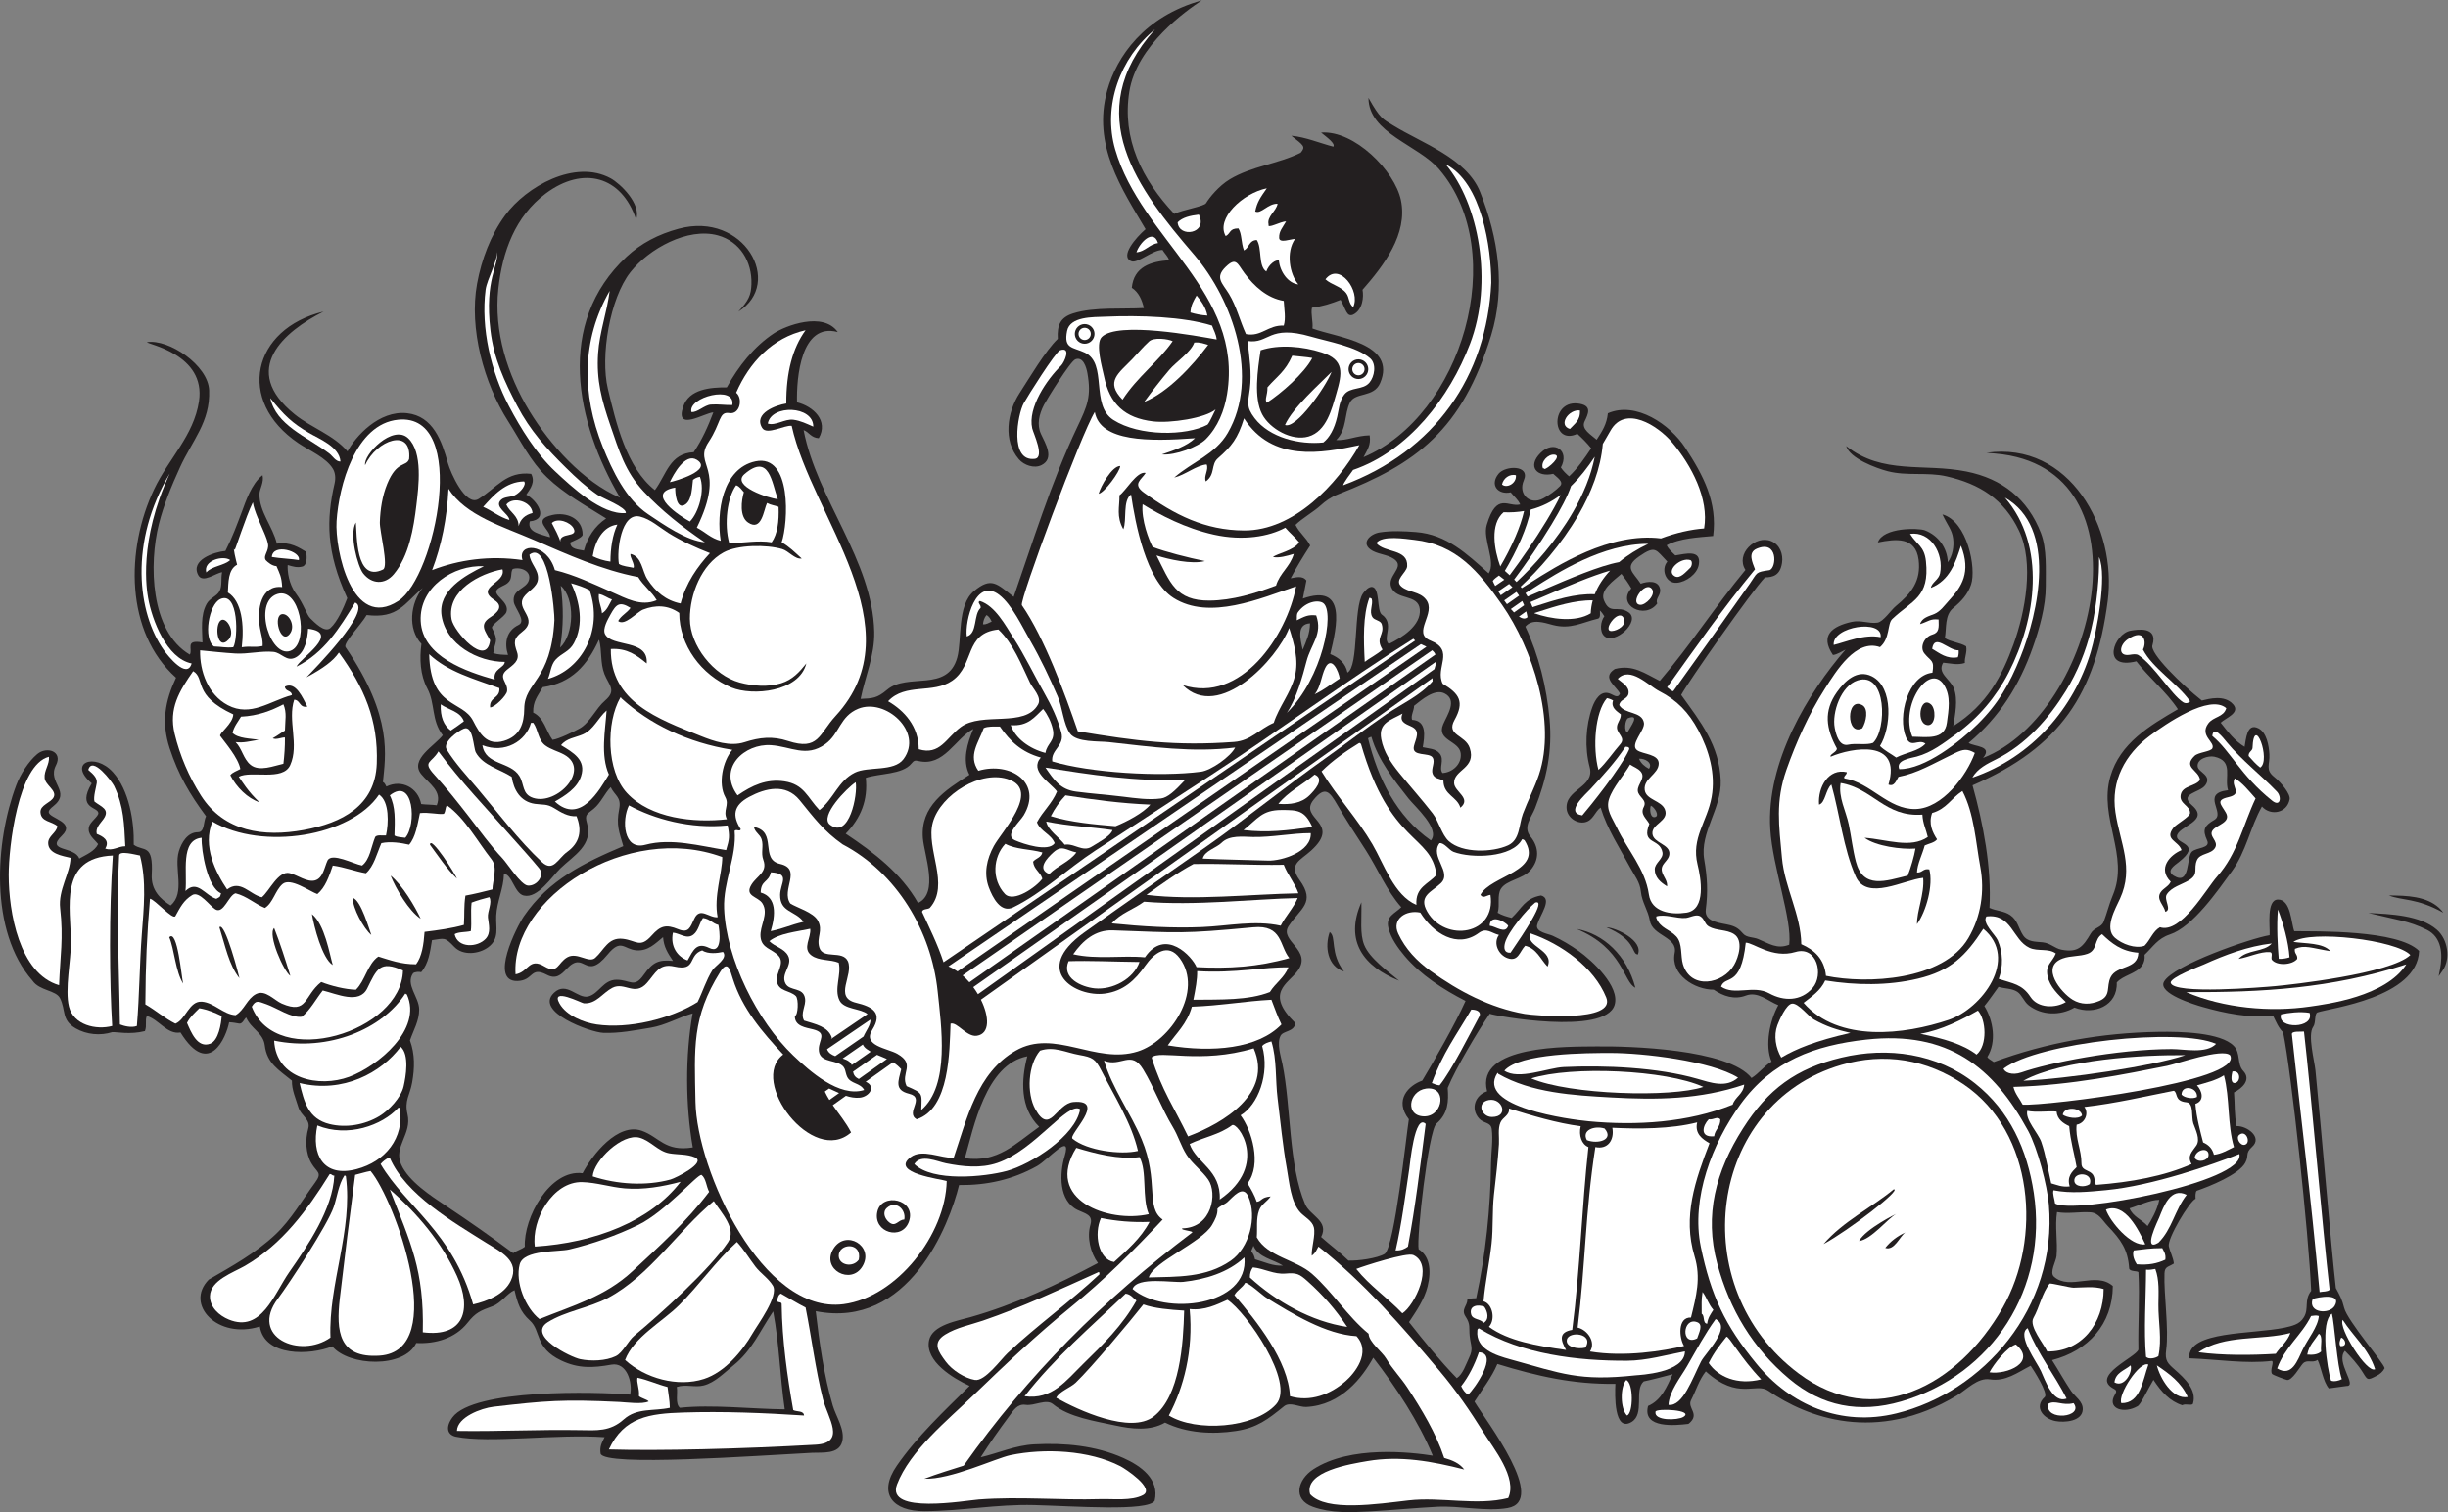
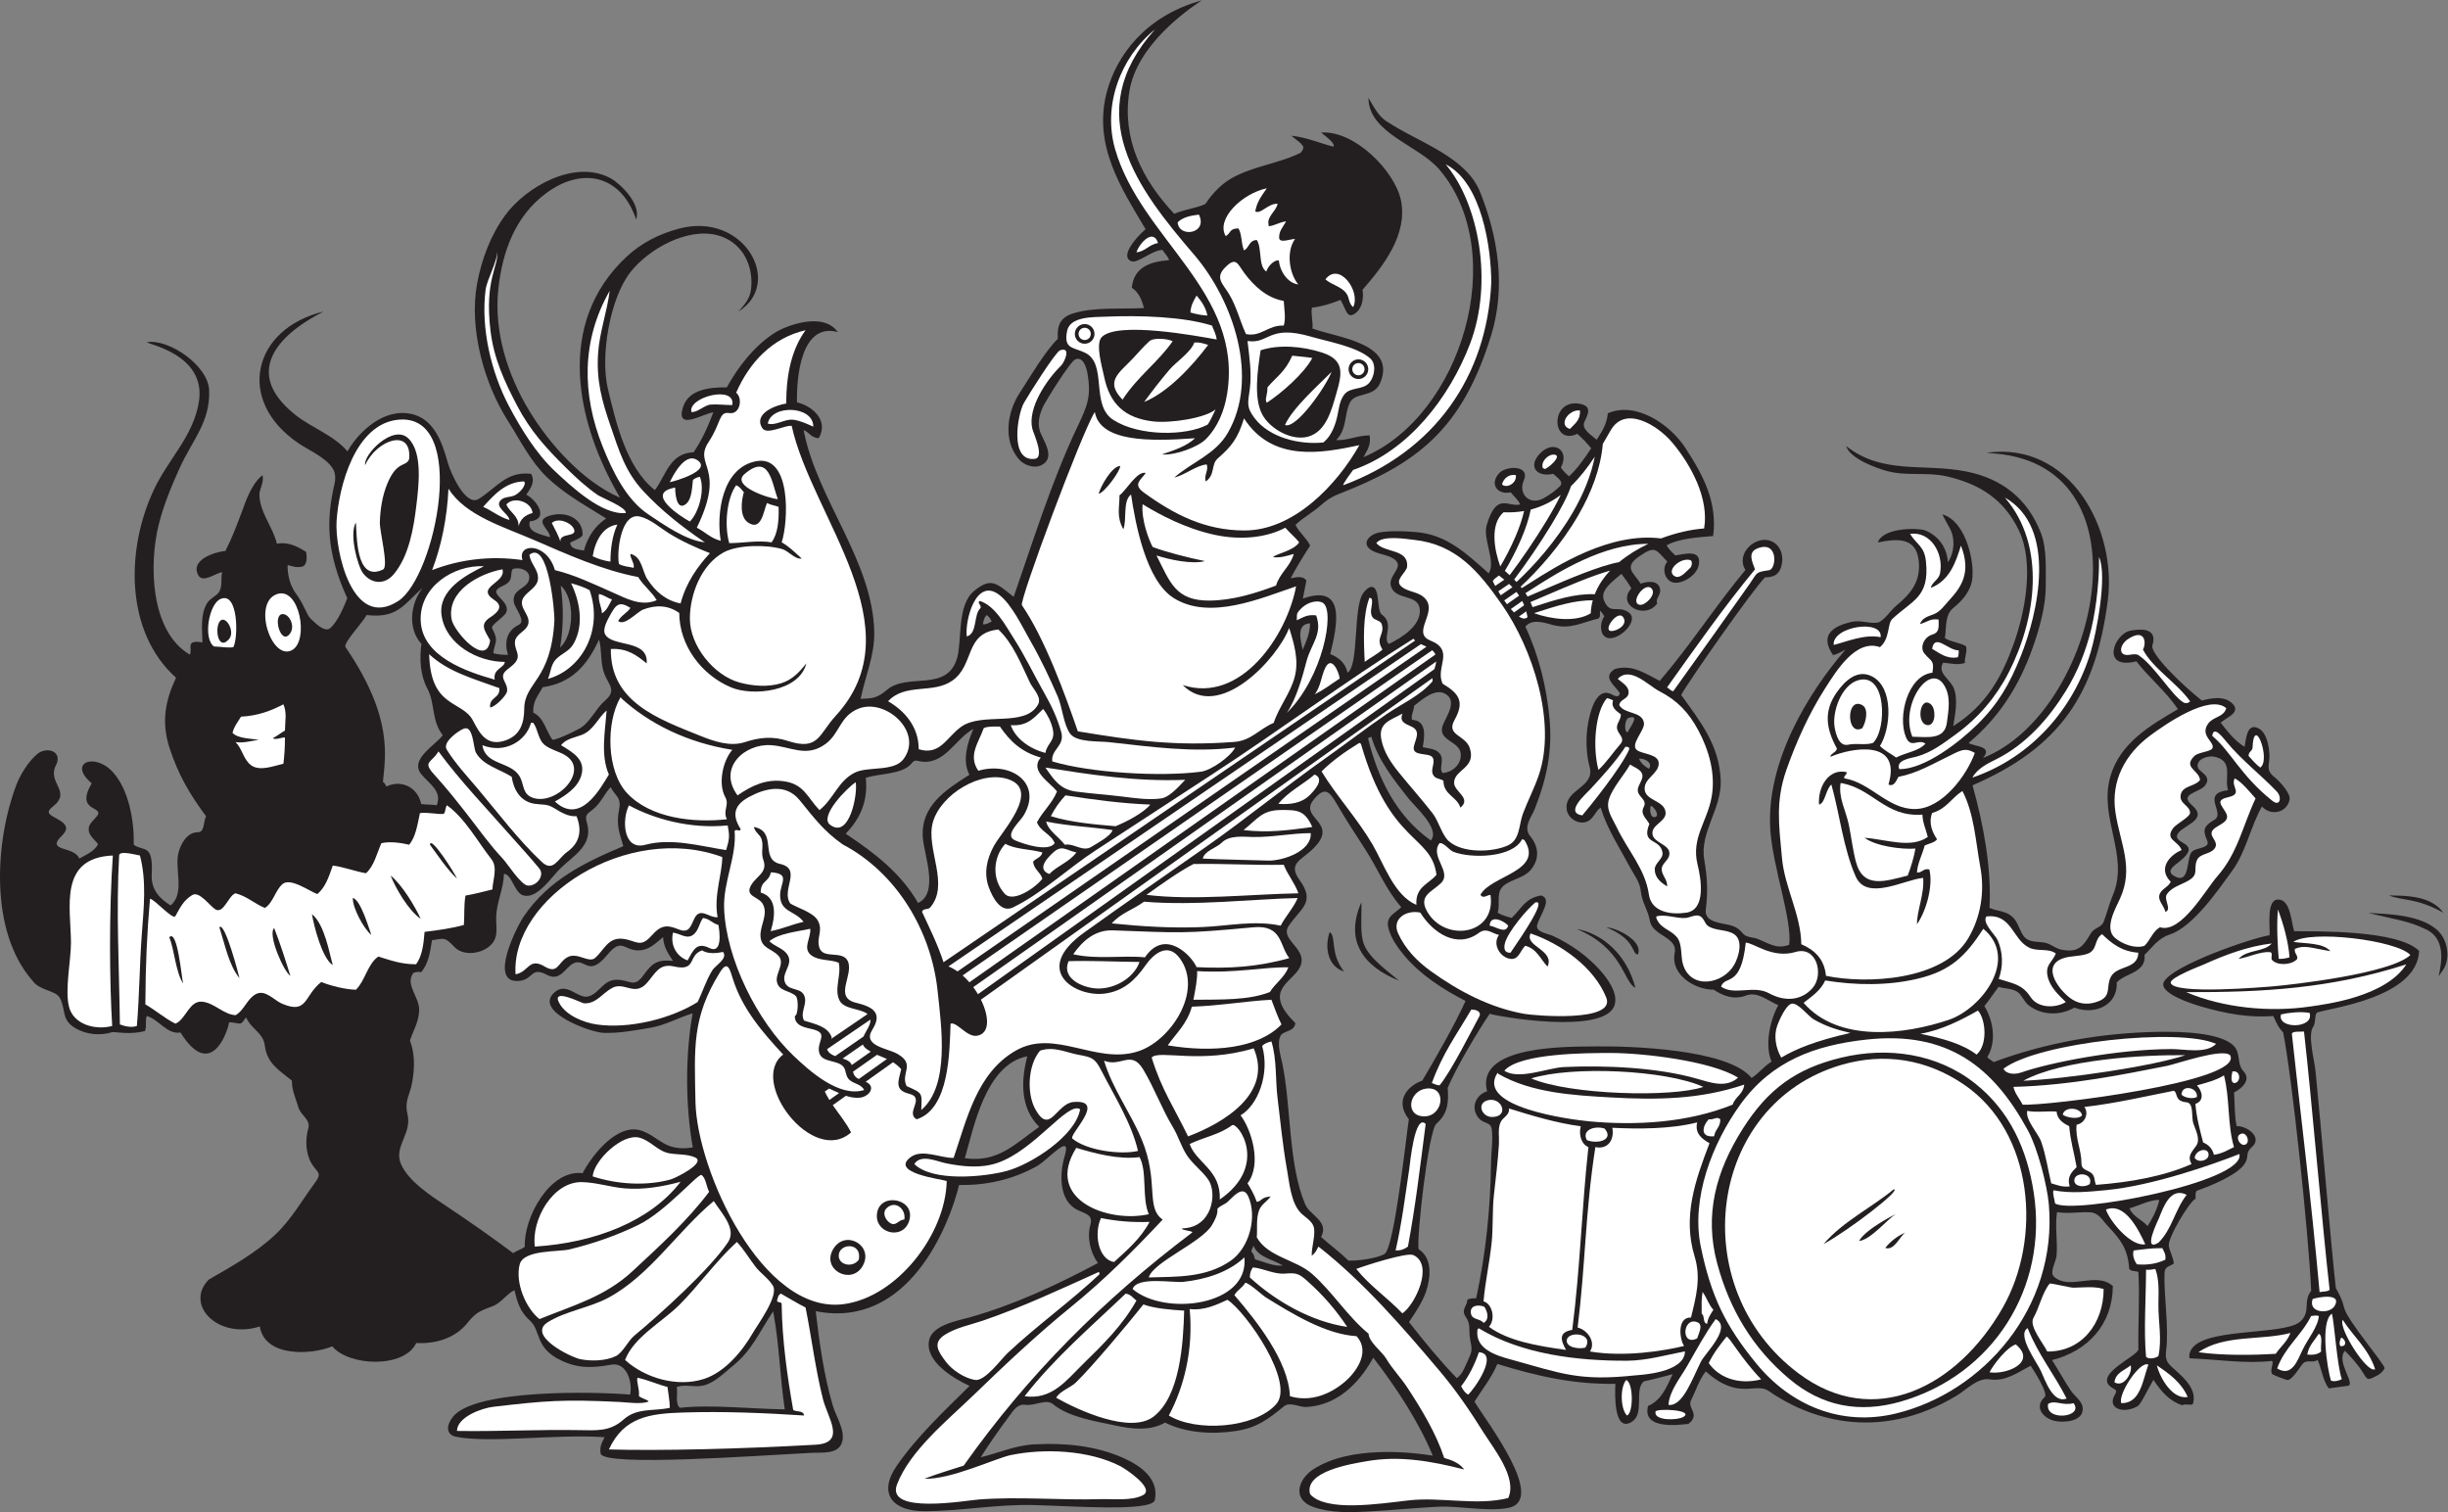
<svg xmlns="http://www.w3.org/2000/svg" viewBox="0 0 768 474.36" height="474.36" width="768" xml:space="preserve" id="svg2" version="1.1">
  <rect x="0" y="0" width="768" height="474.36" fill="#808080" stroke="none" />
  <defs id="defs6" />
  <g transform="matrix(1.333,0,0,-1.333,0,474.36)" id="g10">
    <g transform="scale(0.1)" id="g12">
      <path id="path14" style="fill:#231f20;fill-opacity:1;fill-rule:evenodd;stroke:none" d="m 5068.21,311.355 c -14.7,-24.453 -30.57,-59.96 -38.02,-62.363 -30.47,-17.383 -67.67,-6.64 -55.61,21.914 3.41,8.047 10.75,14.004 0.95,19.067 -57.93,29.879 52.55,74.824 57.24,92.593 -1.13,60.762 3.49,120.879 0.05,181.782 -1.03,4.082 -21.24,0.957 -21.81,9.547 -2.97,44.535 -19.67,67.343 -50.29,99.496 -12.73,13.379 -20.93,30.797 -40.86,32.144 -25.58,1.762 -52.56,-4.18 -78.59,0.547 -5.29,-33.965 1.89,-68.965 -1.17,-103.223 -1.14,-12.714 -17.21,-39.019 -5.91,-48.906 37.96,-33.203 98.13,13.496 138.44,-21.812 -0.78,-90.547 -58.18,-152.5 -143.13,-174.438 15.2,-23.789 28.81,-48.594 44.52,-72.066 9.19,-13.774 28.49,-24.883 27.8,-43.828 -1.03,-28.52 -43.41,-31.465 -64.18,-27.485 -28.02,5.41 -51.89,32.387 -25.45,56.446 9.47,8.632 -26.92,64.789 -33,73.75 -30.98,-15.934 -58.96,-37.809 -96.14,-31.993 -28.6,4.477 -54.58,-24.238 -77.68,-38.164 -189.13,-114.16 -353.76,-51.367 -443.33,11.098 -29.88,20.84 -70.79,-23.535 -147.37,45.777 -15.93,-19.859 -23.11,-45.191 -34.63,-67.578 -9.9,-19.195 22.19,-32.5 -5.25,-55.269 l -1.82,-0.801 c -29.62,-3.574 -106.84,-11.195 -94.58,40.601 l 0.41,1.719 c 31.52,13.305 44.18,45.41 57.77,74.668 -19.28,-5.191 -49.6,-13.125 -68,-16.914 -23.16,-20 3.07,-76.426 -28.63,-95.508 -41.89,-25.23 -39.35,64.746 -38.08,89.746 -99.79,-1.265 -183.39,17.969 -277.75,46.758 -13.86,-32.5 -35.01,-58.711 -53.9,-88.633 28.44,-47.3 173.22,-234.199 77.76,-250.425 -51.12,-8.695 -113.2,5.781 -165.01,3.063 -53.25,-2.77 -106.35,-8.023 -159.6,-10.992 -43.88,-2.461 -91.32,-4.336 -133.28,10.762 -49.21,17.711 -35.49,64.684 0.51,88.179 87.61,57.231 231.14,40.196 281.48,32.364 -33.52,80.902 -86.78,161.332 -140.08,230.492 -24.97,-45.317 -74.63,-111.86 -157.8,-115.957 -16.59,-0.801 -38.25,12.949 -52.19,1.66 -37.94,-30.703 -62.96,-50.488 -112.97,-58.149 -54.89,-8.378 -116.58,-5.253 -167.06,19.707 -35.42,-20.464 -78.77,-15.132 -117.01,-6.796 -47.13,10.277 -108.87,19.004 -146.96,50.351 -15.89,13.067 -43.56,-4.844 -64.14,-1.758 -19.47,2.95 -28.81,-13.3 -38.86,-26.851 -23.32,-31.43 -45.97,-63.418 -66.86,-96.504 42.7,10.055 80.96,27.984 126.14,30.367 70.9,3.75 144.43,-2.93 209.91,-32.242 40.63,-18.188 85.24,-49.731 73.38,-100.41 C 2702.86,0.852 2525.38,14.324 2434.05,16.633 2344.56,18.895 2265.14,2.664 2175.74,2.234 2101.71,1.887 2064.61,42.781 2110.88,109.602 c 47.55,68.687 111.67,128.789 171.05,187.5 -38.27,17.539 -105.42,57.793 -95.36,107.086 7.42,36.425 67.51,46.21 97.24,54.652 104.92,29.781 204.19,76.211 300.23,127.32 -17.88,24.399 -26.26,61.098 -17.74,90 6.99,23.735 -12.14,26.172 -30.14,34.887 -44.86,21.695 -42.68,85.973 -30.49,126.543 17.78,59.156 -38.29,-8.149 -64.96,-23.09 -57.44,-32.168 -118.46,-45.508 -183.49,-44.727 -23.05,-94.375 -118.83,-340.253 -337.42,-296.851 8.46,-72.871 19.32,-151.567 40.13,-222.055 7.68,-26.031 29.43,-57.129 22.16,-85.113 -7.89,-30.473 -47.2,-24.902 -70.78,-26.098 -132.22,-6.758 -488.76,-33.164 -497.76,-1.992 -2.41,16.777 2.37,24.531 9.29,38.652 -111.75,8.125 -270.96,-14.785 -349.51,1.079 -19.51,3.921 -26.35,21.128 -8.49,45.503 49.45,67.563 338.92,60.649 418.17,53.657 6.25,28.59 -7.88,77.09 -44.3,70.504 -43.11,-7.774 -77.42,-9.532 -118.06,9.843 -63.11,30.078 -46.52,69.668 -73.56,94.004 -22.91,20.625 -28.96,40.942 -36.21,71.426 -17.06,-7.168 -31.13,-30.215 -51.53,-37.73 -28.87,-10.649 -39.6,-14.536 -59.08,-39.125 -28.91,-36.5 -75.57,-49.942 -120.637,-47.442 C 951.266,337.742 820.691,343.328 782.086,390.164 729.859,368.84 622.949,365.32 611.461,436.926 512.359,405.652 433.59,488.563 491.309,547.234 c 54.636,31.528 110.793,62.661 156.992,106.211 36.953,34.844 62.89,80.957 92.933,121.567 18.375,24.82 4.766,23.765 -8.265,46.035 -13.758,23.531 -14.817,55.816 -7.461,81.598 6.172,21.601 -17.344,29.882 -23.328,50.253 -6.043,20.532 -15.68,40.747 -15.129,62.542 -30.977,25.39 -58.672,40.39 -63.903,83.11 -3.636,29.7 -32.418,38.55 -43.636,65.47 -4,-1.9 -8.59,-15.73 -16.586,-14.29 -8.141,1.47 -15.449,2.82 -23.617,3.13 -6.532,-34.04 -46.887,-132.87 -114.508,-24.06 -31.328,-5.59 -51.184,31.05 -79.238,38.79 -4.887,-10.74 0.699,-21.43 -4.45,-35.49 -34.851,-9.03 -67.929,-1.72 -76.777,-2.46 -28.215,-8.96 -60.727,-6 -86.406,8.92 -34.137,19.83 -22.192,42.33 -36.821,71.12 -9.543,18.77 -48.273,17.13 -64.601,41.03 -102.191,116.22 -88.125,328.2 -38.207,460.24 9.418,24.92 28.355,55.44 49.219,72.98 22.669,19.04 61.157,6.57 44.075,-26.54 -21.281,-41.25 38.324,-61.38 -7.114,-96.85 -3.421,-2.66 -10.933,-8.91 -9.691,-14.09 3.414,-14.29 63.981,-22.69 30.875,-54.52 -40.016,-38.5 30.066,-23.87 40.875,-53.86 16.066,9.2 36.024,16.88 44.402,33.99 -9.691,12.4 -26.07,22.66 -21.394,41.25 2.824,11.21 22.133,24.02 21.941,31.72 -0.375,15.31 -51.312,9.82 -15.582,70.1 -57.543,48.42 6.926,73.7 49.922,26.15 37.766,-41.74 50.348,-115.71 48.953,-170.74 23.215,-16.96 46.231,4.14 42.328,-70.08 -1.941,-36.99 20.586,-57.82 44.379,-72.72 35.59,29.77 7.211,87.6 19.571,127.78 6.285,20.43 20.363,44.39 44.55,44.51 16.637,0.08 12.559,24.43 19.313,37.6 -39.137,52.93 -65.215,97.69 -85.66,160.01 -20.051,61.19 -10.578,111.56 15.019,166.03 -120.39,107.76 -118.64,302.49 -51.468,443.83 34.179,71.94 93.042,125.52 105.449,206.52 17.097,111.67 -123.594,134.54 -122.289,139.3 51.019,8.13 144.105,-54.39 146.238,-113.35 2.715,-74.54 -39.469,-117.16 -68.883,-181.78 -19.832,-43.57 -37.973,-87.37 -49.437,-132.76 -23.539,-93.18 -20.868,-252.36 72.797,-307.4 7.843,12.83 -12.797,36.04 29.812,28.63 -0.52,30.18 -5.348,63.45 9.848,90.84 7.715,13.93 24.355,18.09 30.511,30.17 6.625,13 2.555,29.47 5.868,44.25 -14.907,-1.53 -45.332,-26.77 -56.122,-6.96 -19.335,35.51 37.125,54.55 63.868,57.04 16.054,31.13 27.101,61.24 39.406,93.98 7.621,20.29 21.637,64.15 47.934,84.32 4.121,-16.24 -6.93,-32.72 -7.2,-43.77 -1.019,-41.96 31.559,-77.07 40.953,-117.44 30.961,5.37 54.164,-10.49 68.629,-19.07 2.903,-12.38 2.243,-31.73 -8.226,-34.66 -12.403,-3.46 -23.121,-0.03 -34.864,3.49 -1.085,-14 2.481,-44.55 19.422,-67.19 18.328,-24.47 25.336,-50.23 33.918,-58.34 9.207,-8.7 33.493,-34.97 47.235,-22.64 16.769,15.04 31.343,48.45 39.633,70.22 -50.071,108.88 -49.465,185.02 -29.895,269.76 2.977,12.89 1.547,25.24 -3.617,34.1 -15.699,26.88 -56.047,43.57 -81.336,60.68 -148.305,100.34 -108.262,269.5 59.082,309.94 -92.699,-46.57 -198.551,-136.67 -67.719,-242.16 39.192,-31.6 90.836,-47.92 124.082,-86.99 18.246,34.52 73.988,97.37 140.32,89.87 61.3,-6.92 81.69,-65.73 96.12,-117.98 5.86,-21.19 41.4,-102.73 72.09,-83.76 43.48,26.88 65.12,65.72 123.68,59.1 9.93,-18.57 -0.89,-33.85 -11.49,-49 25.37,-13.28 55.03,-58.12 8.29,-62.85 -7.22,-26.37 27.19,-30.32 47.49,-37.4 1.08,18.56 -44.06,41.21 5.69,52.45 33,7.44 71.29,-7.71 71.1,-46.27 -0.04,-7.08 -23.29,-15.63 -29.12,-18.5 0.14,-16.3 18.73,-16.23 32.17,-19.02 8.54,31.45 25.3,57.34 52.29,75.63 -47.97,30.2 -98.37,57.52 -139.46,97.18 -38.93,37.58 -62.4,86.47 -91.15,131.5 -56.97,89.21 -92.43,218.5 -73.1,323.82 10.45,56.98 31.8,114.07 66.16,161.04 49.16,67.21 164.26,132.82 248.35,86.81 22.17,-12.15 72.55,-60.15 59.75,-96.81 -34.02,102.46 -124.9,126.66 -212.44,61.37 -72.44,-54.02 -102.27,-137.3 -111.77,-224.38 -10.95,-100.3 21.52,-203.04 73.33,-288.15 47.56,-78.13 126.49,-166.35 212.99,-203.44 -104.59,178.03 -152.29,410.51 15.47,567.03 33.78,31.52 74.86,52.99 122.81,65.92 153.32,41.35 248.11,-127.83 140.23,-195.17 24.59,26.53 29.9,39.13 30.75,64.57 1.77,52.69 -26.66,100.66 -79.08,114.96 -70.91,19.37 -162.46,-31.62 -205.7,-86.68 -48.63,-61.9 -71.28,-198.43 -53.08,-274.34 19.03,-79.34 43.36,-185.49 110.71,-238.56 27.64,37.58 34.67,86.35 91.32,89.27 19.48,28.82 34.07,61.17 46.19,93.72 -20.96,-1.2 -90.86,-46.87 -71.05,13.21 13.89,42.13 65.1,45.83 102.76,45.63 27.29,49.33 63.84,96.14 111.28,127.43 25.95,17.11 115.26,52.12 149.91,2.71 -87,23.31 -97.4,-107.82 -95.96,-165.34 38.47,-9.61 74.72,-43.38 51.17,-84.49 -18.87,1.22 -22.83,14.72 -35.67,19.1 31.66,-163.68 162.38,-306.56 166.25,-474.61 1.28,-55.82 -21.21,-104.59 -32.04,-157.96 28.23,1.26 38.55,1.36 62.4,21.56 48.21,40.85 141.99,-7.06 164.98,75.66 11.36,40.87 -1.01,123.26 39.6,156.74 40.66,33.52 53.1,17.7 93.23,-13.81 42.82,122.39 88.25,270.46 150.02,400.2 23.28,48.9 33.21,71.52 23.48,126.4 -2.3,13.05 -9.89,39.78 -28.42,32.27 -12.05,-4.89 -67.61,-94.95 -73.75,-106.93 -11.6,-22.64 -17.21,-46.5 -7.06,-68.67 9.96,-21.72 32.69,-57.45 1.27,-73.26 -17.37,-8.73 -41.23,-0.21 -53.31,13.84 -37.64,43.74 -27.78,110.22 1.59,155.51 22.35,34.45 61.28,100.58 90.03,127.75 -1.99,32.9 6.31,50.47 36.04,59.93 49.34,15.71 118.07,9.57 166.56,12.65 -4.44,18.82 -11.86,36.83 -28.42,47.65 4.85,49.51 44.34,61.61 87.5,64.94 -0.85,7.48 -11.01,16.59 -15.23,24.18 -24.2,-0.31 -58.6,-32.45 -73.17,-26.7 -27.97,11.04 10.1,55.36 33.32,75.47 -55.82,94.91 -126.15,197.86 -90.2,326.62 22.12,79.23 86.63,174.22 222.47,211.86 -35.89,-23.59 -153.23,-105.91 -170.49,-214.6 -17.66,-111.33 29.63,-206.83 105.68,-287.78 21.85,10.15 70.28,17.56 74.88,25.2 7.76,12.9 29.99,40.54 55.85,56.09 51.73,31.08 113.35,36.03 166.77,62.52 12.54,14.75 6.97,17.19 -21.95,39.99 33.39,-2.91 68.28,-17.85 98.96,-25.69 4.65,7.45 -13.02,20.37 -28.9,33.16 78.38,5.93 173.36,-90.07 187.85,-159.04 16.79,-79.94 -40.89,-154.48 -90.38,-210.91 3.08,-15.48 1.12,-47.28 -22.28,-58.63 -15.24,-6.19 -16.68,13 -29.33,34.92 -22.21,-8.8 -43.41,-15.64 -67.35,-18.43 -3.18,-14.77 3.06,-33.79 1.12,-49 58.03,-21.71 199.83,-33.92 159.3,-128.3 -15.1,-35.17 -58.74,-20.61 -71.13,-46.1 -13.74,-28.28 -6.5,-62.4 -32.23,-88.13 25.84,-1.59 46.99,10.37 78.71,11.13 3.47,-23.5 -5.77,-34.3 -14.4,-51.33 230.87,97 345.91,480.67 178.35,677.03 -49.23,57.69 -166.6,85.2 -166.73,168.54 27.57,-49.28 33.84,-49.98 58.25,-65.02 67.9,-41.83 172.72,-77.05 204.49,-156.58 42.88,-107.33 60.56,-224.65 26.04,-337.13 -68.6,-223.59 -175.79,-302.35 -360.43,-374.32 -16.73,-6.52 -30.01,-16.17 -40.57,-25.84 -17.02,-15.61 -43.68,-30.41 -59.57,-46.07 9.4,-19.25 24.48,-28.82 34.59,-48.58 -16.23,-25.15 -31.97,-50.58 -45.89,-77.07 9.48,1.09 27.19,7.97 37,-5.25 l -8.34,-42.5 c 103.21,36.16 80.51,-64.22 64.49,-130.62 20.57,-8.56 35.78,-21.05 40.49,-43.58 27.32,14.08 13.03,152.76 36.67,186.48 4.24,6.04 13.88,16.78 22.22,14.96 17.56,-3.83 10.09,-54.76 21.45,-64.51 31.76,-22.08 0.79,-56.13 17.04,-69.64 30.17,14.52 76.56,43.47 72.85,81.73 -3.55,36.65 -55.82,20.24 -67.46,52.81 -8.92,24.99 28.17,43.72 11.71,61.19 -13.07,13.9 -38.39,14.22 -55.19,23.39 -30.21,16.49 -7.09,39.76 16.5,43.46 28.03,4.39 56.92,2.99 85.09,0.84 72.98,-5.58 120.02,-51.56 171.56,-97.15 17.84,27.36 -14.62,80.29 -4.64,113.85 23.48,78.95 50.65,40.84 78.72,48.31 -4.86,11.44 -14.77,18.81 -22.32,28.45 -29.73,-6.33 -50.08,17.26 -28.56,43.72 16.16,19.86 75.5,21.08 59.36,-15.65 -13.94,-31.7 13.96,-59.87 46.11,-42.24 13.27,7.29 28.65,17.92 39.16,28.83 10,10.37 -8.09,21.22 -15.95,28.94 -38.21,-8.94 -61.85,17.18 -29.87,49.13 31.53,31.49 69.58,5.55 47.8,-34.24 5.28,-8.03 12.14,-14.65 19.41,-20.85 20.49,19.13 36.47,42.8 52.04,65.96 -9.81,12.33 -20.95,23.47 -32.57,34.09 -62.75,-29.22 -64.46,84.32 6.37,70.56 27.98,-5.43 19.26,-23.49 10.56,-41.56 -8.71,-18.12 15.8,-31.44 28.44,-42.89 13.3,20.46 23.71,36.3 26.37,62.23 66.47,28.95 146.52,-26.59 182.08,-81 42.31,-64.73 76.14,-127.84 65.73,-207.8 -33.08,-3.07 -79.47,-5.19 -109.36,-21.81 4.72,-9.68 12.71,-16.48 20.34,-23.89 23.37,3.55 61.3,14.78 55.36,-21.35 -3.68,-22.48 -30.2,-41.36 -51.99,-42.99 -25.99,-1.94 -37.8,31.7 -22.21,49.72 -27.33,27.94 -27.13,39.44 -66.26,12.31 -37.25,-25.81 -13.79,-37.21 3.63,-64.24 15.92,5.87 41.83,8.89 45.59,-12.8 2.5,-14.49 -12.13,-22.32 -6.66,-33.63 -28.52,-39.34 -96.85,-4.11 -60.99,35.4 -6.74,12.13 -14.9,23.24 -23.36,34.21 -16.94,-15.16 -51.14,-37.37 -41.2,-61.98 14.57,-36.07 32.13,-10.41 58.17,-28.59 29.78,-20.79 -33.83,-78.05 -57.35,-55.77 -11.41,10.81 -8.92,34.3 0.22,46.54 -2.99,4.91 -6.34,9.68 -10.47,13.68 -0.09,-4.55 2.11,-17.63 -4.39,-19.21 -38.84,-9.41 -64.68,-25.82 -106.31,-14.97 -20.71,5.39 -48.5,15.54 -64.7,-3.88 31.87,-68.09 50.13,-143.11 56.94,-217.83 6.87,-75.13 -6.88,-139.82 -34.16,-209.55 -8.5,-21.75 -29.33,-44.08 -10.84,-66.62 20.65,-25.17 21.39,-55 -0.47,-79.73 -18.28,-20.66 -55.85,-22.73 -68.87,-43.06 -9.9,-15.45 -1.95,-38.05 -7.79,-56.54 9.79,-5.9 21.89,-9.34 32.91,-12.13 24.26,22.58 30.6,45.89 69.11,52.77 28.09,-7.72 -2.56,-45.51 -9.05,-69.31 -4.63,-16.94 25.9,-20.73 36.63,-25.65 21.31,-9.75 42.02,-22.13 61.11,-35.71 31.29,-22.26 98.08,-83.68 84.37,-127.34 -22.72,-72.34 -284.02,-25.09 -293.73,-20.29 -26.48,-38.4 -80.86,-129.69 -98.98,-174.631 2.32,-31.231 1.49,-59.879 -26.65,-84.239 -18.68,-16.148 -47.23,-270.586 -41.76,-295.347 24.39,-15.239 31.1,-46.723 21.14,-87.27 -7.67,-31.211 -26.39,-57.73 -43.79,-84.219 35.71,-45.425 72.27,-90.371 112.5,-131.929 14.24,9.199 21.68,33.062 28.64,47.379 10.98,22.66 4.11,28.554 1.75,51.332 -2.18,20.586 2.54,27.672 -9.8,46.265 -11.24,16.953 4.32,25.102 4.32,39.922 6.41,2.735 13.34,3.227 20.68,3.067 22.39,102.699 33.78,212.851 34.95,317.812 0.29,26.367 5.14,54.063 1.71,80.219 -2.25,17.168 -18.63,12.383 -29.89,25.039 -20.76,23.379 -8.99,55.152 18.94,64.082 -28.39,109.808 191.38,104.718 255.87,105.598 79.34,1.08 312.29,-5.95 366.52,-74.37 17.29,10.78 29.29,27.99 47.19,38.59 -16.65,37.78 -3.95,97.44 15.78,132.83 -24.83,9.93 -48.43,33.19 -76.31,22.62 -27.16,-10.29 -52.76,-1.64 -75.75,13.85 -44.82,-0.22 -102.1,35.41 -91.79,86.44 7.67,37.97 -52.55,39.56 -58.55,76.25 -3.91,23.95 -18.43,42.53 -21.01,68.11 -2.31,22.77 -14.61,36.74 -24.91,56.05 -24.79,46.53 -54.39,90.87 -69.82,141.71 -13.58,-9.15 -17.32,-30.53 -37.11,-34.58 -19.56,-3.98 -41.17,11.55 -42.97,31.59 -4.19,46.74 67.09,50.03 54.29,98.18 -12.02,45.19 -9.62,97.78 6.47,141.71 5.93,16.18 18.84,38.83 39.65,31.83 10.27,-3.45 20.02,-13.25 25.2,-0.52 -9.05,17.98 -44.07,37.17 -12.64,57.56 l 1,0.45 c 41.97,11.09 70.65,-10.76 105.3,-28.09 72.84,85 130.18,175 201.63,261.14 -24.16,37.41 23.5,82.95 60.66,67.72 20.33,-8.34 28.61,-30.81 25.41,-51.48 -4.57,-29.51 -22.02,-33.56 -39.97,-33.74 -29.4,-29.48 -181.23,-246.45 -197.35,-276.74 45.83,-63.74 89.76,-118.36 93.03,-200.83 2.65,-66.94 -49.71,-122.29 -38.79,-186.55 7.16,-42.07 9.12,-74.92 3.64,-117.38 -4.01,-31.11 37.06,-31.56 57.61,-37.17 14.06,-3.83 20.95,-9.1 30.34,-19.96 8.15,-9.42 23.56,-7.85 34.72,-12.38 26.52,-10.82 45.09,-24.93 73.75,-13.52 7.11,59.75 -39.06,182.36 -44.57,271.82 -9.83,159.08 89.27,321.16 177.05,422.63 -9.12,-4.29 -19.22,-11.43 -29.55,-12.65 -31.57,46.57 -1.29,67.66 43.71,77.9 22.04,5.01 40.68,-4.68 60.97,-1.74 13.69,2 32.14,29.8 43.21,38.9 36.55,30.06 59.96,59.35 53.65,109.09 -6.92,54.66 -53.95,49.2 -95.95,40.74 12.41,36.12 96.29,34.11 110.73,28.52 32.11,-12.44 52.52,-41.55 54,-75.12 11.28,15.46 14.89,37.19 12.54,55.58 -2.73,21.25 -13.2,31.01 -25.23,57.01 59.01,-16.6 80.21,-127.05 67.42,-165.08 -7.83,-23.27 -23,-39.6 -42.02,-55.24 -20.48,-16.82 -15.54,-47.01 -19.7,-70.8 13.78,-9.17 35.13,-10.2 50.06,-19.3 3.01,-13.73 -4.21,-26.33 -2.96,-39.16 -17.46,-5.73 -33.45,-0.89 -50.99,0.63 -15.24,-24.43 16.54,-38.43 25.08,-60.44 10.34,-26.69 2.72,-62.91 -1.56,-88.91 80.69,50.73 115.69,120.35 141.84,192.22 27.68,76.01 49.19,191.78 13.07,267.67 -35.25,74.05 -92.51,110.09 -170.54,128.01 -45.47,10.45 -92.99,0.16 -138.63,12.06 -26.77,6.98 -89.17,29.95 -97.65,59.16 85.95,-68.09 182.59,-39.89 282.66,-59.84 84.56,-16.86 144.81,-64.46 175.93,-145.52 13.94,-36.33 11.02,-86 11.13,-124.68 0.14,-46.49 -15.03,-100.21 -30.48,-143.89 -31.63,-89.44 -78.11,-163.68 -151.02,-224.72 13.26,-9.14 57.89,-6.26 33.95,-35.3 266.94,104.52 402.98,683.51 29.37,716.26 l -21.46,1.88 c 195.83,27.81 307.9,-177.8 285.55,-348.63 -28.62,-218.66 -111.2,-344.14 -318.23,-434 25.44,-91.23 44.92,-192.93 39.92,-288.28 15.74,-7.54 34.07,-6.74 49.22,-17.39 17.41,-12.22 19.11,-31.11 29.94,-47.43 10.6,-15.91 29.06,-14.53 45.92,-16.32 18.73,-1.95 28.21,-14.21 44.42,-17.36 38.94,-7.5 50.58,6.95 68.92,38.27 8.34,14.27 24.96,13.35 30.55,28 7.73,20.24 12.66,41.37 21.11,61.35 40.04,94.51 -33.84,181.87 -5.58,279.94 22.63,78.56 92.8,119.87 158.94,158.36 -26.5,40.53 -68.35,74.39 -97.73,112.71 -84.83,-21.16 -52.92,65.54 -13.36,72.22 15.47,2.62 64.5,10.85 51.39,-33.78 -8.45,-18.51 70.07,-94.45 116.01,-130.73 17.06,4.14 52.88,14.04 73.44,-8.65 18.4,-20.31 -17.43,-32.2 -29.04,-43.51 16.52,-21.04 32.87,-42.76 56.23,-56.71 3.48,17.48 5.05,57.66 32.68,43.43 19.55,-10.07 24.59,-41.42 25.75,-61.25 1.36,-23.32 -10.33,-35.92 11.19,-52.95 15.59,-12.34 39.47,-40.7 36.29,-53.24 -6.16,-31.85 -44.54,-39.4 -65.07,-16.44 -27.54,-48.91 -36.98,-105.81 -70.5,-152 -33.05,-45.54 -91.97,-131.23 -146.2,-149.25 -28.68,-9.52 -39.15,-28.52 -59.57,-47.8 1,-9.24 -0.54,-17.97 -6.16,-25.68 -14,-19.22 -44.38,-22.33 -59.32,-39.52 2.61,-54.87 -53.78,-77.1 -99.5,-58.98 -33.49,-19.41 -77.02,-18.83 -107.93,5.53 -11.05,8.71 -16.01,24.83 -26.76,31.72 -12.57,8.08 -29.61,7.03 -43.99,11.52 -11.06,-15.08 -21.48,-30.64 -33.31,-45.16 21.03,-34.12 29.08,-84.5 6.92,-119.84 2.78,-5.1 10.11,-7.93 14.99,-11.99 124.44,46.15 255.34,68.95 387.94,71.11 53.43,0.88 145.72,-1.54 176.86,-32.81 17.12,-17.21 7.05,-42.68 22.76,-59.43 19.33,-20.61 -3.17,-41.04 -21.93,-50.357 2.16,-25.523 0.55,-54.707 6.22,-79.375 23.4,1.25 61.55,-25.777 36.41,-48.515 -17.13,-15.489 -6.62,-19.61 -16.08,-37.461 -14.82,-27.926 -85.06,-56.036 -114.2,-65.997 -3.71,-2.48 -3.22,-15.078 -2.76,-18.73 -14.25,-6.031 -67.41,-94.219 -63.04,-112.383 3.3,-13.711 10.24,-25.84 11.88,-40.176 -13.57,-8.75 -21.44,-6.738 -22.07,-23.242 -1.91,-49.527 10.75,-130.523 3.96,-179.922 -3.5,-25.523 3.61,-31.836 20.34,-46.582 21.89,-19.336 52.63,-47.105 42.78,-79.882 -1.81,-6.012 -17.8,0.976 -25.29,-3.844 -29.12,9.273 -49.14,31.328 -67.76,59.761 z M 1819.69,472.473 c 14.57,-77.993 15.73,-151.719 27.23,-230.532 -75.41,0.586 -171,11.836 -246.88,3.633 -11.68,9.985 -4.4,33.813 -7.25,49.004 20.95,7.055 42.45,-1.797 63.52,3.637 26.65,6.875 48.33,30 69.17,46.621 44.62,35.625 63,81.812 94.21,127.637 z m 3820.88,978.537 c 39.03,-0.77 85.43,-6.21 109.9,-40.33 -62.27,35.17 -99.19,28.47 -128.11,40.7 l 18.21,-0.37 z m 95.07,-80.74 c 25.36,-22.35 32.88,-67.68 13.27,-95.65 l -9.42,-13.44 3.12,16.12 c 6.89,35.66 4.52,75.6 -30.89,93.14 -43.02,21.29 -71.15,23.38 -137.74,39.61 50.79,-2.52 122,-4.81 161.66,-39.78 z m -1884.14,-57 c -10.39,3.95 -4.47,35.57 -70.89,63.07 23.56,-0.92 88.31,-32.23 73.98,-64.22 l -3.09,1.15 z m -140.76,59.14 c 62.6,-11.17 118.26,-61.68 138.17,-138.3 -28.09,12.71 -28.18,92.48 -138.17,138.3 z m 1688.92,-5.33 c 50.41,-0.55 244.36,3.63 293.84,-46.4 -4.52,-110.04 -209.85,-134.46 -239.04,-144.54 -8.07,-2.79 -3.33,-24.35 -10.39,-34.18 -13.43,-18.71 3.08,-79.66 5.39,-102.56 13.45,-133.416 37.17,-418.591 48.01,-512.029 9.41,-17.266 14.73,-26.734 19.63,-46.812 7.21,-29.614 93.03,-129.164 95.21,-141.821 -4.26,-8.34 -10.75,-13.633 -18.23,-17.539 -22.25,-11.621 -21.66,-10.957 -33.08,7.563 -12.05,19.547 -28.82,37.515 -42.18,50.894 -23.18,-25.816 30.89,-83.355 3.76,-82.715 l -41.53,-5.703 c -13.76,16.157 -17.6,48.711 -26.49,66.992 -13.13,-8.71 -24.53,2.247 -34.81,-8.75 -6.35,-6.796 -25.73,-41.191 -37.58,-38.335 -4.56,1.089 -33.13,11.621 -34.81,14.214 -5.88,9.243 5.91,28.418 -0.7,30.547 -59.72,-7.285 -129.26,3.598 -190.7,5.957 l -2.78,0.117 c -1.72,9.004 0.82,16.426 5.66,23.165 32.6,45.453 186.6,32.953 243.02,56.171 8.23,3.379 15.37,8.789 20.6,17.637 12.36,20.957 -0.51,38.789 16.97,61.953 -5.76,134.028 -46.25,513.494 -66.09,608.344 -11.55,11.23 -16.02,24.02 -23.28,38.38 -56.64,-4.89 -112.66,5.99 -166.78,21.46 -18.16,5.18 -105.53,31.66 -90.24,59.28 21.65,39.12 204.71,102.24 248.59,109.36 1.24,20.7 -8,83.43 19.42,83.94 30.93,0.59 31.04,-55.24 38.61,-74.59 z M 1630.11,1173.76 c -33.68,-9.73 -63.39,-27.85 -98.81,-33.73 -36.88,-6.15 -74.11,-13.55 -111.69,-12.09 -29.61,1.17 -163.09,49.36 -115.84,94.16 29.91,28.36 55.5,-15.17 81.14,-8.42 25.31,6.68 34.82,39.28 66.29,39.2 32.5,-0.04 40.99,-20.82 63.77,11.43 21.66,30.64 35.27,36.15 68.91,32.95 -12.42,18.47 -21.61,32.71 -23.35,55.85 -18.92,-15.48 -35.26,-32.84 -62.38,-30.97 -30.17,2.09 -36.15,29.12 -68.33,-10.02 -53.2,-64.75 -53.33,12.05 -95.89,-33.3 -14.11,-15.02 -25.77,-25.37 -47.04,-14.22 -39.6,20.76 -30.27,-13.75 -69.22,-14.69 -67.01,-1.62 -1.27,128.28 15.14,152.27 58.65,85.68 141.6,125.97 234.13,165.09 -9.74,33.87 -17.13,49.38 -9.74,87.13 5.67,28.97 -10.06,30.98 -19.93,51.78 -14.87,-15.57 -22.89,-36.74 -40.11,-51.05 -15.47,-12.87 -21.71,-12.8 -15.57,-34.08 14.75,-51.1 -31.24,-75.81 -62.37,-105.71 -20.43,-19.65 -53.66,-72.27 -86.68,-64.24 -21.91,5.33 -27.43,50.35 -46.5,51.02 -0.56,-33.94 -16.63,-65.04 -18.15,-98.6 -1.28,-28.2 8.16,-53.82 -18.66,-73.94 -21.77,-16.33 -59.72,-20.53 -79.91,0.65 -22.9,24.02 -23.15,19.91 -52.58,15.87 -4.47,-26.71 -7.44,-54.14 -25.529,-75.42 -3.949,1.46 -15.063,1.03 -19.023,-2.57 -18.575,-26.75 14.035,-55.47 14.339,-84.9 0.274,-26.72 -13.308,-48.75 -21.683,-73.1 11.918,-32.45 11.172,-64.83 5.136,-99.13 -5.277,-29.933 -18.585,-42.066 -10.914,-74.464 11.094,-46.821 -33.714,-76.289 -14.968,-118.246 17.965,-40.235 70.292,-73.961 106.062,-97.832 53.48,-35.665 106.22,-72.461 157.68,-110.997 8.45,6.45 19.72,8.789 27.37,15.176 -3.35,67.524 58.71,182.856 135.96,172.973 23.01,43.941 82.83,119.488 139.04,99.961 41.41,-14.375 54.3,-49.926 120.26,-39.223 -17.4,99.067 -17.91,216.212 -0.36,315.432 z M 5081.94,734.934 c -22.23,0.211 -48.95,-14.004 -70.03,-19.985 7.79,-19.629 28.78,-26.211 42.54,-41.699 8.94,13.637 22.78,38.477 27.49,61.684 z M 3830.48,1835.33 c 7.2,13.5 30.46,43.88 1.68,33.4 -7.94,-2.9 -10.6,-32.85 -1.68,-33.4 z M 5243.8,1698.98 c -9.48,30.34 14.3,68.59 -32.2,78.86 -13.97,3.08 -41.89,-4.85 -39.33,-23.34 1.83,-13.34 34.68,-20.57 17.96,-43.81 -13.03,-18.12 -63.47,-19.24 -31.15,-47.26 43.92,-38.07 -35.12,-48.93 -35.63,-73.29 -0.41,-18.66 59.4,-17.08 4.71,-60 -11.25,-8.8 -30.68,-21.16 -12.05,-32.53 39.44,-24.14 28.94,43.94 42.76,56.74 11.06,10.23 44.34,7.47 35.65,26.42 -11.7,25.47 -6.36,34.84 16.9,48.36 27.6,16.03 -33.52,62.11 32.38,69.85 z m -1362.9,50.41 c 9.92,13.8 -9.81,24.88 -23.46,23.72 4.57,-10.95 13.05,-18.1 23.46,-23.72 z m 4.41,-86.71 c -3.15,-6.85 -2.07,-30.09 10.12,-26.89 10.9,2.85 -0.71,22.52 -10.12,26.89 z m -819.33,366.75 c 8.59,20.98 16.71,37.15 17.21,62.25 -32.03,-1.95 -23.09,-36.07 -17.21,-62.25 z M 2334,2095.72 c -2.8,6.16 -6.12,12.48 -12.32,15.4 -5.16,-6.2 -7.48,-13.82 -8.17,-21.8 9.08,-0.52 13.15,3.75 20.49,6.4 z m 83.8,-1022.95 c -98.28,-18.72 -126.43,-169.223 -147.01,-239.848 77.69,-11.035 117.49,33.199 175.07,73.805 -45.58,44.668 -42.8,109.943 -28.06,166.043 z m 601.65,-492.625 c -23.44,14.96 -57.37,18.437 -69.44,46.742 -0.03,0 -0.06,0 -0.09,0 -1.28,-4.985 -4.38,-8.617 -4.86,-13.305 4.71,-5.215 7.33,-11.68 8.61,-18.531 22.46,-6.504 42.25,-16.449 65.78,-14.906 z m 375.58,1159.295 c 23.89,1.31 45.88,21.49 42.75,46.54 -3.69,29.66 -57.53,29.65 -41.26,67.92 9.26,21.81 34.72,57.2 3.06,72.93 -23.24,11.55 -53.89,-15.22 -71.52,-29.25 -0.13,-11.97 -8.15,-22.21 -4.73,-33.03 35.42,-2.04 29.38,-39.01 25.13,-64.41 13.47,-3.25 30.08,-2.98 39.58,-14.46 12.85,-15.52 -2.61,-34.09 6.99,-46.24 z M 1990.36,1596.65 c 66.44,-44.53 130,-92.26 170.29,-163.09 49.78,23.19 14.55,112.45 11.34,152.6 -6.04,75.33 52.52,112.99 109.56,149.11 -17.47,33.82 -4.7,74.66 9.18,107.75 -0.03,0.01 -0.06,0.03 -0.09,0.05 -43.01,-23.25 -69.14,-89.37 -129.06,-75.37 -8.24,1.92 -10.83,1.04 -16.45,-5.88 -21.46,-26.44 -75.02,-22.83 -107.45,-33.76 5.42,-51.98 -11.44,-94.55 -47.32,-131.41 z M 3109.27,647.488 c 21.08,-18.886 44.05,-35.601 64.3,-55.429 21.27,-1.231 68.5,5.214 85.55,15.879 23.26,18.695 50.43,277.792 56.7,316.527 -35.77,45.957 0.33,80.155 31.48,90.995 26.68,44.37 78.21,134.35 101.91,187.58 -52.24,26.79 -105.45,60.85 -143.57,106.05 -15.56,18.44 -32.24,41.8 -38,65.53 -6.87,28.24 15.16,33.67 30.34,49.08 -34.96,39.32 -54.99,89.49 -83.18,133.44 -22.84,35.59 -46.28,70.78 -67.41,107.42 -18,31.19 -28.84,44.8 -55.69,12.05 -37.31,-45.49 67.45,-52.93 -5.89,-119.68 -26.17,-23.86 -54.31,-31.82 -27.29,-69.32 38.57,-53.52 2.37,-65.96 -25.79,-108.48 -23.2,-35.02 57.59,-56.35 21.14,-105.53 -22.82,-30.8 -78,-51.58 -5.21,-122.75 -2.69,-21.31 -28.74,-17.42 -35.03,-30.08 -9.04,-18.13 0.73,-47.32 4.56,-66.13 20.85,-102.538 13.88,-237.113 53.61,-330.292 11.46,-26.914 56.87,-39.164 37.47,-76.86 z m 94.81,787.752 c 0.91,-41.07 -3.9,-74.16 6.57,-100.33 12.69,-31.68 56.26,-62.58 82.08,-84.18 -82.68,33.03 -129.29,92.5 -88.65,184.51 z m -41.01,-162.87 c -38.96,11.99 -45.8,58.65 -33.58,92.68 16.32,-10.82 -0.27,-48.87 33.58,-92.68 z m 204.55,308.36 c 22.84,27 -38.03,80.14 -52.76,98.87 -34.92,44.42 -71.29,90 -87.31,145.11 -2.92,-0.58 -5.23,-2.07 -7.89,-3.55 23.3,-94.61 66.54,-183.09 147.96,-240.43 z m -2339.7,82.82 c 13.33,33.49 -17.92,50.31 -36.576,73.35 -28.028,34.62 32.906,67.4 50.696,91.41 -27.26,35.31 -17.41,74.44 -36.24,109.88 -16.933,31.83 -18.597,69.95 -13.929,105.07 -32.961,35.49 -26.109,95.67 3.016,131.78 -43.324,-36.66 -57.91,-72.91 -131.965,-63.83 -12.117,-21.6 -56.02,-66.32 -49.629,-75.67 113.379,-166 93.27,-258.12 87.992,-317.21 4.738,-2.28 5.649,-6.92 8.117,-10.7 36.032,17.44 74.243,-2.68 81.911,-41.25 12.097,-1.61 24.507,-1.06 36.607,-2.83 z m 133.02,357.9 c 11.72,-3.72 22.67,-3.69 34.71,-4.13 -9.02,27.72 -4.16,56.72 24.87,70.56 19.01,9.05 -9.31,39.62 -11.32,54.08 -4.16,29.92 28.8,30.39 35.36,50.62 7.33,22.6 -20.41,32.83 -37.96,26.87 -6.31,-10.08 0.9,-22.69 -12.32,-33.32 -7.27,-5.83 -18.55,-8.38 -24.36,-15.03 -11.68,-13.35 30.15,-28.47 21.97,-52.78 -3.87,-11.49 -37.76,-30.42 -33.71,-38.14 16.71,-31.81 6.41,-30.38 2.76,-58.73 z m 157.27,13.07 c 33.17,30.62 35.74,115.87 1.52,145.66 6.84,-49.07 6.5,-96.79 -1.52,-145.66 z m -17.8,-217.04 c 13.62,1.21 52.68,20.48 63.75,26.72 24.46,13.82 38.03,47.03 59.89,65.75 28.24,24.17 8.68,36.13 -1.53,62.45 -10.06,25.92 -5.56,53.54 -12.2,79.71 -0.34,0.07 -0.68,0.16 -1.01,0.27 -27.11,-59.25 -63.9,-101.29 -131.97,-110.98 -12.11,-21.69 -23.27,-32.8 -22.41,-59.8 25.77,-12.14 29.93,-43.2 45.48,-64.12 v 0" />
      <path id="path16" style="fill:#ffffff;fill-opacity:1;fill-rule:evenodd;stroke:none" d="m 2718.23,3489.39 c -177.98,-198.58 -38.78,-377.67 91.77,-529.76 92.85,-108.18 154.49,-290.49 79.59,-419.9 -29.39,-50.77 -83.74,-68.09 -125.98,-104.99 26.17,6.32 51.32,28.48 76.24,30.86 5.71,-12.48 -7.62,-27.56 -1.82,-39.94 22.81,16.64 11.36,39.55 28.2,54.29 32.05,28.01 47.11,46.77 61.61,94.11 66.4,-103.54 182.34,-82.21 271.43,-63.08 -52.3,-92.82 -154.39,-201.38 -271.39,-200.78 -91.96,0.46 -163.5,36.86 -235.6,89.09 -28.15,20.39 -5.57,30.58 4.17,46.34 -20.44,5.38 -47.33,-43.13 -61.72,-52.64 0.45,-27.5 -7.95,-49.65 9.07,-79.88 8.88,21.09 -2.07,67.19 18.16,81.69 10.23,-68.87 35.11,-202.07 99.83,-243.24 84.67,-53.83 204.73,-1.17 288.63,27.23 -21.87,-116.62 -130.21,-277.16 -266.85,-232.35 85.3,-86.57 222.97,61.64 250.51,134.33 11.49,-36.49 23.02,-75.25 13.47,-113.56 -9.87,-39.59 -37.27,-71.3 -49.77,-109.71 -34.99,-15 -52.81,-41.98 -93.59,-44.98 -137.67,-10.12 -230.1,2.28 -367.48,25 -29.86,86.87 -78.62,220.32 -131.64,296.83 -6.71,9.7 140.32,405.38 171.57,454.68 12.76,-70.41 127.95,-69.71 235.98,-61.72 -19.9,-18.82 -49.15,-28.29 -78.05,-38.11 30.89,-2.93 85.2,17.44 103.47,35.93 28.25,28.6 43.62,67.08 49.97,106.27 38.81,239.66 -201.81,364.03 -263.29,575.28 -29.95,102.95 11.53,215.98 93.51,282.71 z m 64.5,-2821.57 c -6.38,-4.312 29.28,-6.148 22.63,-10.195 -209.15,-157.867 -386,-334.355 -537.31,-548.199 -26.26,-8.403 -63.39,-19.555 -92.58,-30.863 61.63,-2.418 168.03,48.261 202.65,55.508 80.08,16.739 185.36,11.875 258.94,-26.093 10.36,-5.332 82.47,-52.223 53.03,-67.95 -26.58,-14.176 -70.81,-8.594 -100.14,-9.469 -95.81,-2.894 -190.09,6.445 -286.11,-0.801 -31.29,-2.363 -219.72,-35.844 -192.71,35.348 29.98,79.028 119.27,151.464 178.29,208.458 75.15,72.582 149.54,142.992 230.7,208.949 78.88,64.097 147.12,132.144 216.27,205.972 -41.11,28.516 -7.88,89.258 -49.49,188.887 -26.39,63.203 -68.72,118.969 -88.47,185.059 40.02,-16.21 63.64,26.43 91.98,-20.41 26.36,-43.59 43.62,-92.188 69.94,-135.797 12.57,-20.825 19.46,-45.121 32.31,-65.254 14.07,-22.094 36.37,-37.153 51.13,-58.656 21.71,-31.661 9.49,-112.989 -61.06,-114.493 z m 209.59,439.98 c 13.14,-43.04 9.05,-90.06 14.53,-134.316 6.69,-54.136 12.15,-111.66 21.78,-165.195 5.6,-31.07 9.33,-79.414 32.08,-103.379 9.94,-10.469 27.79,-19.414 31.45,-34.566 4.53,-18.735 -6.18,-48.696 -4.89,-66.899 10.26,7.618 12.16,16.055 15.79,21.504 106.42,-83.609 197.28,-188.711 284.34,-291.734 39.32,-46.504 71.95,-94.262 104.12,-145.727 23.47,-37.539 80.34,-106.929 58.09,-154.297 -74.27,-18.828 -158.23,3.262 -234.81,-5.602 -71.87,-8.305 -194.09,-27.309 -231.42,14.668 -15.13,53.828 96.31,71.25 134.87,77.887 77.25,13.3 152.97,-0.665 227.88,-19.801 -11.22,14.84 -27.87,21.734 -47.19,27.246 -19.05,58.086 -53.49,114.859 -86.87,165.816 -15.4,23.496 -35.27,43.559 -49.6,67.856 -9.87,16.715 -40.85,38.789 -41.42,58.57 -50.24,41.328 -84.44,98.012 -133.1,140.918 -38.15,33.598 -104.39,39.648 -130.11,85.977 1.79,20.683 -1.94,43.671 5.44,63.554 5.28,14.199 17.66,19.453 27.24,32.657 -23.93,-2.223 -19.77,-10.879 -32.68,-12.711 -5.52,16.265 -13.56,30 -21.78,43.574 34.43,44.644 9.54,125.84 -16.34,160.074 40.35,23.691 69.51,96.775 50.82,163.025 4.88,6.04 13.23,8.58 21.78,10.9 z M 3300.5,467.859 c -34.86,36.543 -76.84,64.707 -108.5,104.454 18.44,7.152 119.13,39.687 134.33,32.675 49.89,-23.023 2.84,-118.687 -25.83,-137.129 z m -349.93,623.621 c 45.93,-105.71 -70.45,-175.71 -154.44,-207.273 -31.99,66.645 -62.59,110.195 -85.67,185.743 18.08,18.81 114.06,-16.11 240.11,21.53 z M 2678.3,850.051 c -40.61,-9.516 -120.07,0.699 -154.12,28.804 -10.74,8.848 82.46,92.93 2.34,86.348 -40.34,-3.34 -55.27,-79.566 -89.84,-17.012 -20.88,37.778 -17.34,104.469 11.09,137.829 32.77,11.12 60.73,-4.47 92.48,-10.09 31,-5.47 37.66,-9.12 51.82,-36.84 30.3,-59.332 71.24,-123.863 86.23,-189.039 z m 3.63,-14.531 c 18.53,-33.5 5.07,-95.747 21.78,-134.336 -94.75,-21.719 -247.25,34.019 -170.64,156.113 44.19,-13.363 100.93,-28.266 148.86,-21.777 z m 188.78,-99.844 c 3.5,69.469 -55.5,86.094 -70.79,130.699 32.93,15.898 70.37,22.031 99.59,44.121 12.7,9.609 88.86,-93.516 -28.8,-174.82 z m -165.19,-52.641 c -20.48,-38.808 -52.47,-66.109 -83.49,-94.39 -37.13,5.796 -47.99,66.406 -30.87,103.472 35.89,-7.32 73.95,-10.64 114.36,-9.082 z m -1.81,-130.703 c 9.81,36.215 124.77,82.387 148.84,123.438 6.91,11.781 13.78,24.765 12.72,38.125 5.71,6.894 16.66,9.906 23.48,15.878 12.95,11.372 36.33,41.915 49.12,13.165 21.64,-48.614 2.16,-121.211 -41.37,-151.305 -58.52,-40.449 -125.48,-37.285 -192.79,-39.301 z m 225.08,47.207 c 11.41,-115 -188.32,-138.73 -263.2,-74.414 10.52,30.219 95.24,14.16 119.35,16.801 51.33,5.625 105.35,21.582 143.85,57.613 z m -343.07,-34.488 c 2.13,-0.293 1.53,-3.305 1.82,-5.449 -69.28,-64.844 -146.79,-120.215 -216.02,-185.161 -15.56,-14.589 -53.46,-67.285 -77.05,-63.32 -24.49,4.121 -53.83,23.227 -68.59,43.149 -17.4,23.472 -32.54,44.238 -1.46,63.589 26.76,16.661 59.58,22.817 89.1,32.911 94.02,32.187 181.76,73.656 272.2,114.281 z m 88.94,-67.153 c -32.61,-58.203 -78.21,-102.925 -125.25,-148.867 -40.02,-39.058 -73.4,-85.484 -137.95,-76.226 69.84,89.879 156.06,163.418 237.79,241.422 12.32,-1.602 17.46,-10.387 25.41,-16.329 z m 112.29,-23.613 c -1.99,-77.344 -9.7,-201.426 -71.79,-249.273 -54.33,-41.875 -177.52,14.801 -229.28,44.16 7.51,15.113 33.59,23.805 45.76,35.469 37.24,35.703 128.49,144.918 159.36,184.16 25.21,-9.281 63.34,-12.641 95.95,-14.516 z M 2750.91,227.41 c 34.68,65.078 58.22,152.578 49.01,250.512 35.19,-3.93 63.53,10.328 88.94,21.773 44.27,-28.765 160.16,-195.308 114.41,-245.996 -51.36,-56.929 -188.74,-65.508 -252.36,-26.289 z m 284.99,45.395 c -3.34,82.769 -78.77,177.359 -130.69,237.793 6.27,11.875 18.96,17.324 25.4,29.043 7.75,1.109 40.8,-29.477 48.71,-34.375 62.37,-38.578 140.87,-86.914 213.19,-91.133 35.59,-38.735 -5.05,-87.793 -25.31,-105.57 -36.22,-31.778 -83.45,-49.977 -131.3,-35.758 z m 134.83,163.101 c -83.72,12.27 -167.38,59.59 -229.23,116.426 0.05,10.234 2.85,17.758 7.26,23.613 26.49,-2.539 49.49,-16.89 76.74,-14.492 26,2.27 32.56,-0.723 51.86,-18.023 36.95,-33.11 65.98,-66.328 93.37,-107.524 z M 2168.21,946.262 c 1.46,41.035 4.43,39.121 -34.48,56.268 -15.24,31.11 22.5,50.76 -21.87,76.07 -23,13.11 -82.9,18.63 -58.92,56.56 25.28,40 0.79,54.23 -38.1,63.52 -53.85,12.87 -5.1,64.51 -19.32,97.84 -12.86,27.28 -58.86,3.04 -67.39,32.75 -6.91,24.02 9.73,38.55 -3.26,62.79 -10.61,19.79 -50.57,30.8 -64.92,40.35 -22.52,32.21 28.94,80.98 -24.14,93.09 -48.62,11.05 -5.15,76.31 -61.5,86.95 2.57,-13.02 14.38,-17.21 18.15,-29.06 5.17,-16.21 -2.15,-31.64 3.98,-48.21 10.76,-29.1 -14.5,-37.2 -27.63,-58.04 -17.7,-28.15 15.08,-27.95 25.47,-44.41 15.88,-25.16 -6.98,-53.01 -4.32,-79.34 2.71,-26.84 26.51,-27.38 41.75,-43.54 17.01,-17.99 -6.59,-41.03 -3.4,-60.53 4.01,-24.52 30.25,-20.84 44.6,-34.72 7.25,-7.05 5.38,-46.29 -2.23,-46.9 -0.48,-24.6 25.61,-27.16 43.2,-31.65 33.43,-8.54 13.31,-24.48 13.15,-46.32 -0.22,-30.3 32.82,-25.03 51.63,-36.18 12.55,-7.43 9.97,-18.25 15.29,-29.24 8.22,-16.98 30.78,-13.63 39.93,-30.865 -58.53,-18.511 -128.77,44.735 -167.06,81.365 -84.97,81.35 -157.96,226.98 -162.58,345.79 -2.42,62.34 29.95,122.54 24.69,182.77 5.03,5.02 11.87,-3.05 14.52,3.63 -20.32,31.88 -17.8,56.11 19.71,76.23 37.99,20.39 86,32.48 118.7,-7.55 33.66,-41.24 56.46,-72.68 101.46,-104.27 126.46,-66.46 208.79,-203.02 223.53,-346.03 8.15,-79.22 29.73,-220.99 -38.64,-279.118 z m 292.25,840.438 c -38.01,9.82 -70.89,34.35 -81.68,65.35 41.3,-3.18 56.55,19.69 76.24,38.11 10.63,-13.42 18.66,-30.01 22.58,-46.66 6.98,-29.61 -13.2,-32.96 -17.14,-56.8 z m -107.09,61.97 c 23.99,-34.69 50.41,-59.97 96.2,-72.86 -27.68,-31.56 21.97,-58.24 38.13,-79.86 -11.57,-28.36 -33.46,-46.43 -47.2,-72.62 8.45,-21.8 33.18,-27.32 41.75,-49.01 -15,-21.58 -73.3,-2.06 -93.45,6.73 -26.44,11.52 11.3,43.3 20.43,58.61 45.53,76.32 -30.57,127.54 -106.69,105.04 -24.79,35.92 0.48,65.71 12.71,100.34 9.34,4.59 24.1,3.73 38.12,3.63 z m 99.84,-296.14 c -2.32,-12.21 -15.37,-13.67 -21.78,-21.78 1.95,-18.61 17.02,-24.1 21.78,-39.94 -13.11,-18.91 -67.8,-57.77 -88.37,-35.76 -31.45,33.63 -27.87,86.93 1.24,117.72 24.63,-13.5 57.2,-12.04 87.13,-20.24 z m 699.81,409.22 c -25.38,-16.43 -35.27,-25.65 -59.04,-37.09 13.9,15.82 15.67,43.16 24.91,61.98 15.3,31.1 32.33,-9.86 34.13,-24.89 z m 227.77,-461.86 c -17.69,-21.64 -50.43,-28.22 -47.2,-70.8 -52.58,22.07 -76.82,96.97 -103.64,142.7 -35.33,60.21 -83.39,112.09 -119.64,171.35 26.01,26.03 56.79,47.29 88.96,67.16 1.46,-0.34 1.8,-1.82 3.63,-1.82 68.29,-238.57 165.62,-212.92 177.89,-308.59 z m 103.47,-47.19 c 6.58,-9.72 13.84,-1.21 23.59,0 14.19,-94.51 -106.57,-112.97 -148.79,-39.63 -21.38,37.17 9.67,45.81 31.84,66.73 28.19,26.59 -26.97,63.12 -2.85,94.52 11.03,1.55 22.48,-16.52 32.82,-20.46 42.22,-16.06 138.77,-14.24 161.4,29.53 2.94,0.5 3.13,-1.7 5.46,-1.8 47.15,-73.69 -79.67,-83.3 -103.47,-128.89 z m -183.34,426.58 c -8.14,-18.82 6.12,-23.92 20.36,-30.3 23.31,-10.44 10.58,-28.46 6.42,-46.4 -5.99,-25.79 35.85,-13.73 44.01,-26.77 6.92,-11.04 -4.37,-26.21 0,-38.13 4.58,-12.5 15.74,-10.46 25.41,-16.32 0.34,-34.14 32.02,-36.97 39.94,-63.54 27.05,22.31 -14.33,37.32 -14.79,58.09 -0.71,31.83 52.63,34.29 36.91,82.11 -10.35,31.47 -56.45,29.34 -36,66.06 23.78,42.67 11.93,61.72 -27.73,85.44 -18.93,37.73 30.05,78 -28.92,101.63 -44.71,17.92 15.22,64.16 -10.59,96.73 -15.22,19.21 -40.67,16.05 -57.5,30.21 -18.58,15.63 12.46,32.88 13.37,47.9 2.51,41.44 -53.37,31.05 -72.6,54.46 13.64,19.18 69.11,9.83 88.92,7.67 99.17,-10.8 152.15,-74.27 206.91,-152.84 71.73,-102.94 128.57,-275.61 86.87,-399.9 -10.57,-31.5 -26.21,-60.98 -37.82,-92.09 -9.42,-25.25 -6.47,-61.11 -34.81,-74.08 -36.86,-16.86 -107.69,-18.93 -139.61,9.98 -16.34,14.76 -23.62,46.89 -37.98,65.35 -25.3,32.52 -52.86,63.26 -78.81,95.27 -19.2,23.7 -36.33,48.86 -42.04,79.32 -7.25,38.6 22.11,44.6 50.08,60.15 z m -78.06,272.28 c 2.94,0.51 3.12,-1.71 5.45,-1.81 4.16,-14.83 -6.97,-29.63 1.81,-43.57 4.79,-7.61 19.03,-7.51 21.78,-16.34 8.06,-25.8 -16.22,-30.96 1.83,-59.9 -11.8,-10.94 -32.64,-21.5 -41.76,-29.04 -2.77,51.92 -4.63,109.33 10.89,150.66 z M 2162.28,1795.38 c -0.15,54.06 -34.08,90.81 -72.12,112.94 40.59,43.64 105.35,16.5 150.98,48.4 53.62,37.5 27.65,111.92 108.59,120.42 35.07,-32.91 53.96,-82.85 74.43,-125.25 6.82,-14.12 28.24,-34.12 19.11,-50.91 -30.49,-55.98 -132.02,-16.39 -182.11,-53.46 -34.23,-25.33 -48.96,-67.41 -98.88,-52.14 z m -233.67,-143.26 c -28.32,29.61 -36,60.84 -82.77,67.75 -42.1,6.23 -76.08,-9.67 -110,-33.1 -47.98,65.16 17.2,122.19 78.48,118.18 47.14,-3.09 83.01,-29.98 128.02,2.44 34.14,24.6 33.95,65.41 77.57,83.24 63.64,26.02 154.13,-54.21 106.55,-118.45 -22.48,-30.37 -83.42,-16.45 -114.57,-31.82 -39.41,-19.47 -49.81,-61.93 -83.28,-88.24 z m 1473.97,1519.61 c 84.91,-42.42 107.21,-197.5 107.18,-278.6 -10.46,-219.71 -132.19,-396.19 -348.61,-476.55 -0.34,4.25 18.8,29.78 23.34,36.06 130.71,44.76 226.99,170.79 275.08,296.34 55.86,145.85 20.35,330.92 -56.99,422.75 z M 3184.73,2835.9 c -11,8.54 -8.53,22.36 -16.32,32.68 -12.32,16.31 -34.3,19.35 -49.02,32.67 32.72,42.63 83.81,-28.56 65.34,-65.35 z m -459.24,150.67 c -21.18,-3.02 -28.98,-19.43 -50.83,-21.78 6.7,21.31 39.66,57.6 50.83,21.78 z m 96.13,67 c 11.15,-22.63 -0.74,-36.55 -15.71,-40.12 -14.98,-3.57 -33.04,3.2 -34.25,21.96 11.4,11.59 29.45,15.68 49.96,18.16 z m -5.37,-190.43 c 10.94,-13.27 21.39,-27.02 25.42,-47.2 -14.86,0.88 -27.88,3.59 -39.94,7.26 0.88,17.27 7.9,28.41 14.52,39.94 z m 205.12,-12.71 c 1.08,-20.48 5.27,-40.7 0,-58.09 -36.93,1.84 -52.74,-27.14 -88.95,-19.97 -14.23,31.02 -22.11,65.03 -39.93,94.4 -15.7,25.84 -33.91,38.32 -7.64,63.86 24.6,23.9 27.46,7.36 43.94,-14.85 22.93,-30.92 53.34,-58.65 92.58,-65.35 z m -435.65,-453.81 c 13.3,2 50.57,52.63 50.83,65.35 -19.5,0 -46.24,-47.9 -50.83,-65.35 v 0" />
      <path id="path18" style="fill:#ffffff;fill-opacity:1;fill-rule:evenodd;stroke:none" d="m 2981.45,3115.45 c -15.38,-21.93 -22.97,-32.71 -27.24,-54.46 13.56,-7.1 29.94,19.07 52.64,18.15 -2.99,-17.41 -25.83,-30.14 -21.17,-48.93 -4.04,-11.64 28.71,7.68 41.14,7.19 -8.19,-14.32 -16.94,-23.09 -16.29,-38.44 0.24,-13.69 27.18,-2.71 37.37,-2.69 -21.88,-31.04 -12.88,-83.01 7.76,-107.02 -23.5,2.27 -43.06,29.03 -45.76,56.16 -7.35,2.76 -23.68,-8.75 -29.67,-25.76 -19.46,12.94 -9.48,55.42 -22.39,74.18 -18.91,-1.06 -17.03,-17.71 -30.09,-24.63 -7.11,18.64 -4.69,38.42 -13.06,51.85 -21.9,0.11 -17.83,-11.87 -29.96,-18.06 -23.68,40.86 39.45,100.58 96.72,112.46 v 0" />
      <path id="path20" style="fill:#ffffff;fill-opacity:1;fill-rule:evenodd;stroke:none" d="m 3114.48,2517.29 c -56.07,-5.76 -126.55,11.07 -161.68,57.17 -20.73,27.22 -15.36,37.29 -11.3,69.02 4.81,37.65 -1.11,75.19 -5.44,112.56 51.62,-7.65 48.61,39.59 149.31,10.3 39.51,-11.49 107.46,-23.28 139.23,-50.96 15.54,-13.54 10.35,-43.17 -1.74,-57.37 -15.42,-18.13 -44.97,-9.3 -59.23,-28.11 -11.61,-15.29 -12.31,-33.93 -16.52,-51.99 -6.86,-29.47 -18.13,-49.06 -32.63,-60.62 z m 82.57,195.65 c 12.79,0 23.16,-10.37 23.16,-23.17 0,-12.79 -10.37,-23.16 -23.16,-23.16 -12.79,0 -23.17,10.37 -23.17,23.16 0,12.8 10.38,23.17 23.17,23.17 z m -644.25,83.04 c 12.8,0 23.17,-10.37 23.17,-23.16 0,-12.8 -10.37,-23.17 -23.17,-23.17 -12.79,0 -23.16,10.37 -23.16,23.17 0,12.79 10.37,23.16 23.16,23.16 z m 310.65,-36.31 c -44.93,8.01 -233.52,43.53 -270.54,5.63 -15.57,-15.94 1.68,-73.44 5.48,-92.33 13.23,-65.67 49.45,-98.18 114.79,-106.03 41.45,-4.99 123.74,7.71 147.75,28.2 -2.67,-4.73 -13.98,-31.13 -19.09,-36.01 -50.14,-26.71 -160.57,-27.83 -221.59,11.26 -55.02,35.25 -12.41,132.74 -67.21,158.42 -28.18,13.21 -50.13,8.49 -41.58,50.96 6.93,34.48 61.72,32.33 88.57,33.5 82.49,3.58 184.84,0.27 252.52,-20.93 3.7,-10.82 9.52,-19.54 10.9,-32.67 z m -368.49,-25.42 c 27.62,9.36 9.65,-29.01 2.35,-36.07 -33.33,-32.28 -79.05,-99.05 -67.9,-147.87 2.59,-11.28 30.24,-68.57 6.03,-71.53 -60.21,-7.37 -40.63,104.38 -25.96,130.95 8.82,15.95 74.66,120.87 85.48,124.52 z m 475.58,-150.67 c 17.98,-34.23 69.89,-63.69 108.96,-52.33 42.62,12.39 54.94,64.87 65.75,101.89 13.68,46.8 19.54,78.72 -34.54,96.02 -44.47,14.25 -100.29,19.55 -143.8,5.09 -7.03,-45.8 -16.74,-111.85 3.63,-150.67 v 0" />
      <path id="path22" style="fill:#ffffff;fill-opacity:1;fill-rule:evenodd;stroke:none" d="m 3133.92,2683.42 c -14.56,-36.93 -83.91,-135.33 -109.63,-125 17.53,40.05 81.57,96.6 109.63,125 z m -373.97,72.19 c -33.91,-48.99 -83.09,-83.45 -117.96,-137.53 -41.87,42.68 -9.01,62.02 23.6,96.21 12.63,13.23 24.25,27.47 37.84,39.79 10.49,11.97 47.06,6.68 56.52,1.53 z m 83.53,-8.65 c -36.35,-48.36 -93.62,-111.07 -150.66,-134.33 18.9,25.88 38.57,51.2 59.3,75.66 15.54,18.33 50.85,41.45 58.69,64.12 14.05,1.34 22.63,-2.78 32.67,-5.45 z m 245.06,-30.86 c -18.61,-35.77 -73.74,-83.91 -107.09,-105.28 -5.74,8.19 1.87,17.02 1.55,36.3 21.52,25.06 41.71,36.5 58.34,74.42 15.59,-1.95 32.37,-2.72 47.2,-5.44 v 0" />
-       <path id="path24" style="fill:#ffffff;fill-opacity:1;fill-rule:evenodd;stroke:none" d="m 636.156,2621.71 c 32.875,-40.97 51.387,-58.61 90.266,-81.47 25.543,-15.01 72.34,-32.78 74.871,-67.78 -10.926,-0.6 -18.898,13.46 -26.684,19.25 -53.714,39.93 -124.75,66.4 -138.453,130 z m 85.055,-657.12 c 39.723,21.47 63.105,38.55 76.5,58.35 59.266,-82.14 92.875,-158.68 89.031,-261.46 -3.73,-99.54 -82.09,-139.77 -171.945,-156.14 -94.445,-17.2 -187.156,-4.2 -241.59,80.67 -28.5,44.43 -49.891,94.49 -62.184,145.81 -14.23,59.43 10.762,100.14 43.606,147.29 29.465,-17.27 -2.543,-56.8 94.394,-101.65 -0.703,-22.36 -34.789,-45.15 -30.609,-50.99 10.316,-14.4 42.559,-51.13 47.207,-77.63 -8.055,-4.65 -18.101,-7.31 -23.601,-14.53 14.464,-28.54 40.941,-54.59 68.722,-63.79 -26.801,24.8 -42.289,50.84 -48.754,60.17 29.489,15.32 103.719,-11.13 121.055,27.35 21.641,48.02 -6.727,105.66 9.391,153.91 14.816,-0.91 11.742,-19.72 30.851,-16.34 -10.414,20.13 -27.035,60.08 -52.64,47.2 0.113,-11.99 15.878,-8.32 16.335,-19.97 -51.085,-13.82 -97.007,-52.19 -150.82,-23.76 -46.234,24.43 -66.351,79.2 -65.187,129.05 27.679,-2.62 55.304,-5.81 83.07,-7.47 29.145,-1.75 61.543,6.62 89.375,3.84 19.773,-1.98 30.816,-24.52 52.543,-13.05 22.437,11.85 27.918,44.87 29.141,67.5 78.957,-9.05 -19.457,-69.71 -27.231,-89.2 65.492,33.13 100.609,89.64 137.957,150.92 42.32,-16.74 -99.789,-160.71 -114.617,-176.08 z M 115.18,1777.63 c 1.711,-17.91 -11.86,-32.29 -10.157,-50.1 1.598,-16.82 29.059,-29.05 21.356,-44.85 -6.695,-13.69 -32.246,-18 -31.16,-35.75 1.398,-22.8 26.66,-20.52 39.933,-32.68 -2.589,-16.35 -22.027,-22.86 -21.785,-39.93 0.356,-25.27 34.363,-29.96 52.649,-34.51 -0.942,-37.04 -29.371,-75.42 -24.438,-118.73 8.055,-70.76 -0.012,-113.01 -2.535,-181.01 -93.801,27.2 -118.523,172.09 -118.606,259.32 -0.062,65.13 21.969,260 94.743,278.24 z M 917.52,759.285 c 64.613,-55.855 122.71,-125.097 157.92,-203.316 35.54,-78.91 17.44,-144.946 -80.381,-132.754 3.457,147.437 -29.067,210.484 -77.539,336.07 z m -103.473,30.86 c 16.73,-128.067 -41.258,-252.223 -36.309,-379.395 -71.691,-50.723 -191.726,1.02 -123.707,91.645 26.449,35.23 117.176,173.804 131.442,215.933 8.101,23.93 11.144,51.992 24.949,73.613 2.105,0.317 3.226,-0.386 3.625,-1.796 z m -27.227,1.796 C 783.031,713.074 724.438,627.512 680.566,564.5 644.945,513.328 615.543,421.633 538.559,453.215 c -22.485,9.219 -44.961,28.824 -44.395,55.176 0.797,37.285 55.012,55.386 82.418,71.265 87.715,50.84 146.301,130.782 199.348,215.918 5.308,0.489 5.574,-4.097 10.89,-3.633 z m 49.008,1.821 c 12.324,2.808 23.41,6.851 36.305,9.082 56.719,-67.285 187.347,-423.324 21.379,-434.535 -96.395,-6.524 -102.633,57.675 -93.754,134.355 11.277,97.5 23.39,193.93 36.07,291.098 z m 78.059,39.937 c 1.211,0 2.422,0 3.633,0 37.378,-86.972 150.62,-151.89 227.46,-200.269 32.61,-20.508 79.4,-41.742 57.24,-88.871 -15.31,-32.594 -55.85,-48.297 -88.66,-55.758 -48.08,170.758 -158.365,229.551 -217.822,330.387 4.938,5.937 11.125,10.644 18.149,14.511 z m 27.23,117.989 C 951.992,880.227 906.871,824.934 838.965,807.18 760.82,786.77 732.457,841.477 746.887,909.949 c 71.574,-29.043 152.59,0 190.601,41.739 1.207,0 2.418,0 3.629,0 z m -235.98,58.082 c 102.644,-24.86 192.429,24.58 237.793,85.34 21.136,-18.32 12.3,-70.08 6.972,-93.25 -6.011,-26.169 -34.441,-56.301 -56.918,-69.86 -34.261,-20.66 -78.429,-28.398 -117.449,-18.77 -49.73,12.266 -59.691,51.567 -70.398,96.54 z M 521.801,1167.7 c -1.219,-18 -7.227,-57.93 -27.235,-65.35 -30.269,-11.21 -45.25,28.11 -54.453,49.03 7.039,14.12 18.508,23.82 29.043,34.49 20.223,-3.38 36.535,-10.67 52.645,-18.17 z m 123.433,-58.08 c 128.532,-26.64 255.293,27.5 308.59,110.72 1.465,-0.33 1.805,-1.82 3.625,-1.82 38.188,-82.88 -69.953,-169.86 -135.636,-194.09 -70.79,-26.121 -172.086,-5.38 -176.579,85.19 z m 303.145,165.19 c -2.566,-144.45 -298.09,-235.62 -355.785,-85.31 9.668,16.25 14.961,12.62 34.422,5.77 25.027,-8.82 58.586,-32.96 83.566,-29.38 20.332,16.58 32.656,41.17 49.012,61.72 32.851,-7.84 85.894,-33.18 104.601,4.69 22.375,45.27 29.696,67.13 84.184,42.51 z m 203.301,172.45 c 7.58,-12.41 -4.83,-33.62 -3.27,-47.8 1.83,-16.48 7.55,-36.25 -5.29,-50.06 -19.45,-20.92 -65.85,-22.63 -73.12,10.73 9.36,5.76 26.01,4.23 38.11,7.26 2.53,20.47 -0.94,43.67 1.82,67.15 13.18,4.98 27.21,9.1 41.75,12.72 z m -677.078,139.76 c -1.11,-31.04 13.742,-117.52 45.636,-130.68 -2.523,-10.2 -3.019,-8.38 -11.152,-12.97 -26.219,7.32 -44.059,46.11 -72.602,18.4 4.969,42.12 -13.191,119.92 38.118,125.25 z m 433.839,5.45 c -9.121,-0.57 -21.453,2.11 -25.414,-3.63 -9.476,-23.19 -12.367,-52.97 -30.855,-67.17 -19.481,3.4 -71.828,31.8 -81.414,11.62 -7.031,-14.78 -10.348,-41.52 -29.317,-46.62 -18.636,-5 -41.347,12.56 -59.355,17.09 -27.262,6.84 -48.246,-42.7 -65.898,-56.76 -28.567,6.64 -50.188,42.56 -81.684,18.4 -26.43,39.37 -58.613,101.91 -34.488,159.74 117.98,-68.86 325.879,-35.23 392.089,63.54 24.688,-16.21 22.668,-68.18 16.336,-96.21 z m 45.383,-5.45 c -8.789,1.5 -19.527,1.05 -25.418,5.45 1.043,35.82 2.789,67.44 -10.886,94.39 56.539,44.77 63.48,-69.92 36.304,-99.84 z m -658.929,-19.96 c -16.973,0.06 -29.618,-11.93 -47.2,-5.45 12.078,19.73 -6.777,29.14 -19.968,34.49 -3.352,14.17 8.234,24.4 15.574,34.67 16.976,23.71 -5.852,29.28 -21.016,41.56 -3.047,10.94 4.293,34.4 5.442,43.58 1.296,10.7 -5.934,19.18 -19.961,30.86 9.074,34.64 56.257,-28.36 60.789,-37.78 23.117,-48.06 23.601,-90.25 26.34,-141.93 z m 742.425,334 c 18.42,-13.05 46.32,-16.61 54.46,-39.93 -10.01,-7.54 -20.26,-14.84 -30.86,-21.79 -16.4,12.04 -24.8,32.07 -23.6,61.72 z m -495.558,339.45 c -14.938,-13.5 -43.008,-13.87 -56.27,-29.05 -7.75,28.41 40.031,40.77 56.27,29.05 z m 161.558,0 c -13.89,2.63 -44.402,3.88 -63.535,7.26 2.477,33.48 69.371,13.17 63.535,-7.26 z m -303.695,204.02 c -74.668,-160.1 -54.004,-276.07 -50.988,-293.39 8.965,-51.51 43.82,-142.39 102.371,-153.87 -10.934,-38.57 -56.008,18.18 -65.012,30.77 -62.699,87.59 -82.734,255.2 13.629,416.49 z m 195.527,-68.09 c 3.075,-21.11 18.594,-52.1 26.563,-71.46 3.09,-7.52 10.101,-23.35 9.379,-32.23 -1.207,-14.8 -11.461,-22.79 -5.828,-32.24 5.343,-5.55 15.07,-13.72 25.414,-14.27 7.758,-18.26 12.097,-24.56 13.402,-49.26 -49.269,5.77 -60.242,-51.69 -52.242,-96.31 2.738,-15.3 7.223,-27.41 6.234,-42.4 -20.672,-4.07 -27.133,0.35 -49.086,-2.88 6.266,53.05 0.016,108.78 -32.672,128.88 1.426,22.96 0.086,54.05 21.786,65.35 -1.93,6.53 -11.543,47.23 -5.805,34.81 0.902,-1.96 26.109,78.34 42.855,112.01 v 0" />
      <path id="path26" style="fill:#ffffff;fill-opacity:1;fill-rule:evenodd;stroke:none" d="m 4010.68,2314.94 c -30.71,-2.26 -66.37,-10.21 -101.44,-23.46 -120.7,15.06 -244.44,-63.94 -308.73,-104.98 -6.78,-4.32 -12.87,-8.21 -18.9,-11.93 -0.91,1.17 -1.84,2.32 -2.77,3.45 41,37.9 95.45,98.13 136.26,168.94 29.7,51.53 52.19,108.67 57.16,166.97 6.19,10.34 12.23,20.84 18.18,31.37 34.17,60.53 110.91,12.77 145.81,-28.88 44.02,-52.53 86.42,-131.37 74.43,-201.48 z m -131.34,-36.17 c -24.71,-11.72 -48.29,-26.13 -68.65,-43.08 -46.26,-8.54 -116.58,-38.7 -177.63,-64.89 -13.06,-5.6 -25.68,-11.01 -37.83,-16.12 -1.62,2.77 -3.3,5.45 -5.04,8.08 4.92,3.05 11.19,7.05 18.13,11.49 57.66,36.81 164.38,104.95 271.02,104.52 z m -89.9,-63.02 c -15.63,-16.63 -28.12,-35.21 -36.09,-55.61 -45.94,2.08 -95.25,-13.87 -134.65,-26.61 -3.89,-1.26 -7.66,-2.48 -11.81,-3.8 -1.5,4.14 -3.14,8.13 -4.92,11.99 11.46,4.81 23.92,10.17 36.79,15.68 50.56,21.69 107.6,46.15 150.68,58.35 z m -40.85,-70.05 c -2.66,-9.77 -4.3,-19.91 -4.75,-30.44 -35.74,-22.04 -93.93,-13.64 -132.52,0 l -0.15,0.56 c 3.63,1.15 7.76,2.49 11.98,3.85 37.05,11.99 83.13,26.9 125.44,26.03 z m -179.39,43.25 c -1.84,1.97 -3.72,3.91 -5.61,5.82 27.43,36.21 61.1,85.12 88.18,129.88 21.1,34.88 38.32,67.46 45.74,90.02 20.73,20.03 38.99,43.7 55.81,69.12 -8.75,-45.11 -27.48,-89.1 -50.82,-129.59 -39.83,-69.11 -93.09,-128.05 -133.3,-165.25 z m -16.17,16 c -3.72,3.46 -7.5,6.86 -11.31,10.23 12.47,20.81 26.71,47.48 38.55,75.25 9.8,23 18.02,46.85 22.35,68.93 26.5,6.88 49.79,18.87 70.64,34.53 -8.53,-17.99 -20.42,-39.3 -33.98,-61.71 -26.53,-43.85 -59.33,-91.59 -86.25,-127.23 z m -22.07,20.55 c -14.4,39.46 -24.73,99.66 7.75,127.55 17.19,-0.78 33.23,0.29 48.3,2.93 -4.35,-19.28 -11.62,-39.86 -20.15,-59.85 -11.06,-25.96 -24.18,-50.82 -35.9,-70.63 z M 2244.45,833.699 c -30.14,-1.015 -74.02,22.168 -101.34,1.645 -49.86,-37.5 73.8,-51.86 85.01,-56.098 -2.57,-125.562 -116.96,-273.476 -242.92,-289.82 -191.16,-24.824 -345.28,315.347 -348.38,475.957 -2.45,126.847 -8.75,198.827 58.06,305.757 17.89,28.63 23.06,5.72 29.95,-16.21 21.97,-69.94 69.04,-125.21 118.46,-177.99 -82.41,-62.38 69.55,-263.139 159.74,-183.338 -12.07,23.671 -28.5,42.992 -43.07,64.179 l 30.93,22.016 c 10.13,-3.383 20.65,-5.41 32.11,-4.492 21.86,1.715 40.59,25.855 14.42,37.615 l 64.34,45.82 c 6.5,-4.12 12.91,-9.3 19.26,-16.29 -6.74,-28.42 -16.69,-49.2 18.7,-57.891 39.13,-9.61 -9.88,-44.293 17.6,-60.094 78.13,24.668 77.29,161.465 79.87,225.095 15.24,5.02 38.1,-32.21 62.06,-28.46 30.98,4.87 29.13,45 9.38,84.95 l 1062.78,756.72 c -0.14,-2.45 -0.07,-4.88 0.3,-7.25 -28.89,-34.16 -72.17,-52.78 -108.43,-77.58 -48.94,-33.5 -96.22,-69.97 -144.62,-104.32 -94.77,-67.24 -184.81,-140.92 -279.87,-207.65 -96.01,-67.42 -192.25,-133.81 -287.56,-202.23 -124.11,-89.02 -19.73,-152.48 49.01,-143.4 43.71,5.8 71.1,31.23 95.11,65.63 20,28.65 53.38,55.82 81.51,17.22 56.01,-76.83 -21.8,-194.76 -99.26,-219.1 -99.04,-31.11 -195.14,54.71 -287.12,1.93 -91.26,-52.36 -114.72,-160.29 -146.03,-252.321 z m -292.46,136.274 c -3.9,6.304 -7.55,12.871 -10.8,19.824 l 10.08,7.09 c 7.94,-3.364 15.7,-7.168 23.53,-10.688 l -22.81,-16.226 z m 69.27,49.317 c -3.52,1.69 -6.73,3.82 -9.16,6.83 -2.58,3.2 -3.74,6.76 -4.45,10.43 l 56.43,39.67 c 7.88,-3.42 15.67,-6.29 23.37,-9.81 l -66.19,-47.12 z m -16.62,32.94 c -1.17,2.97 -3.02,5.77 -6.18,8.17 -4.24,3.24 -9.56,5.41 -15.18,7.24 l 47.49,32.88 c 1.46,-3.75 4.33,-7.38 9.13,-10.86 3.13,-2.27 6.25,-4.26 9.35,-6.06 l -44.61,-31.37 z m -38.91,20.96 c -8.64,3.19 -16.07,7.6 -19.25,16.29 l 102.08,69.63 c 1.09,-12.59 -10.7,-26.47 -16.25,-39.82 l -66.58,-46.1 z m -9.68,40.45 c 0.58,1.04 1.11,2.11 1.59,3.25 -8.91,26.17 -38.7,31.46 -65.34,39.92 -9.37,17.62 5.16,34.33 2.33,52.24 -4.33,27.34 -35.78,16.04 -45.9,34.88 -12.39,23.11 18.02,42.82 5.94,65.67 -9.2,17.38 -31.12,20.78 -44.06,34.18 23.44,18.32 61.78,21.72 96.21,29.06 2.86,-20.74 -19.43,-45.91 2.73,-62.48 18.07,-13.51 44.23,-8.98 64.43,-17.4 6.77,-28.56 -11.58,-61.8 1.84,-88.77 10.72,-21.53 49.86,-18.4 65.93,-32.11 l -85.7,-58.44 z m 345.59,105.27 c -3.36,5.67 -7.05,11.23 -11.03,16.63 l 1089.66,766.35 c -0.74,-5.86 -2.54,-11.93 -4.32,-18.01 L 2301.64,1218.91 Z m -20.15,28.03 c -5,5.76 -10.34,11.2 -15.94,16.13 l 1105.15,765.19 0.69,-0.6 c 3.31,-2.91 5.56,-6.02 7.02,-9.28 L 2281.49,1246.94 Z m -27.89,25.57 c -6.89,4.82 -14.08,8.85 -21.47,11.81 l 1111.95,758.45 c 4.34,-2.12 8.81,-4.02 13.15,-6.14 L 2253.6,1272.51 Z m -32.99,21.58 c -13.71,42.36 -35.04,84.73 -50.58,118.68 1.56,7.5 12.76,5.38 18.15,9.08 48.82,54.49 -10.09,138.83 7.27,201.48 18.03,65.12 114.8,125.84 180.88,100.23 70.95,-27.5 -18.47,-121.44 -37.31,-155.95 -16.57,-30.34 -24.12,-64.13 -11.75,-97.48 8.69,-23.42 27.96,-61.14 57.13,-46.92 69.12,33.75 128.24,90.98 192.71,133.17 90.73,59.39 181.56,118.63 272.48,177.75 160.62,104.47 315.29,220.1 476.74,321.23 1.33,-1.53 2.75,-2.91 4.24,-4.19 L 2220.61,1294.09 Z M 2064.75,706.648 v 0 c -10.45,-48.921 58.76,-68.726 74.6,-22.421 17.92,52.406 -64.57,69.433 -74.6,22.421 z M 1961.27,619.5 v 0 c -29.43,-48.437 41.76,-86.23 68.57,-40.937 28.52,48.183 -39.97,87.953 -68.57,40.937 z m 1566.55,1584.7 c 4.32,-3.19 8.55,-6.46 12.67,-9.84 l -21.47,-14.65 c -2.71,5.05 -4.71,9.17 -5.72,11.79 3.78,5.3 9.39,8.76 14.52,12.7 z m 23.98,-19.76 c 2.66,-2.5 5.25,-5.07 7.75,-7.73 l -27.46,-19.01 c -2.05,3.19 -3.99,6.33 -5.81,9.34 l 25.52,17.4 z m 17.27,-18.83 c 2.18,-2.82 4.26,-5.73 6.24,-8.74 l -28.65,-20.15 c -2.2,2.91 -4.36,5.89 -6.46,8.89 l 28.87,20 z m 13.57,-21.39 c 1.63,-3.2 3.13,-6.52 4.51,-9.96 l -23.86,-16.99 c -2.48,2.48 -4.98,5.19 -7.47,8.08 l 26.82,18.87 z m 9.34,-24.39 c 1.2,-4.36 2.2,-8.9 3.01,-13.65 -5.27,-5.07 -12.36,-3.75 -20.19,1.42 l 17.18,12.23 v 0" />
      <path id="path28" style="fill:#ffffff;fill-opacity:1;fill-rule:evenodd;stroke:none" d="m 937.488,2570.88 c 167.242,15.84 87.362,-369.77 0,-426.58 -109.3,-71.08 -149.597,121.34 -145.336,187.96 5.258,82.16 43.957,229 145.336,238.62 z M 1344.1,2186.05 c 15.51,-4.46 30.7,-9.24 43.57,-16.33 32.95,-94.56 -18.99,-186.95 -98.03,-208.75 6.44,14.62 6.74,33.16 18.15,45.37 14.44,15.47 31.97,18.44 42.84,38.52 23.88,44.14 14.21,97.91 -6.53,141.19 z m -205.12,39.94 c -44.42,-21.33 -108.35,-57.08 -99.73,-115.86 10.03,-68.38 85.47,-109.33 148.74,-109.23 -0.51,-14.22 -28.52,-16.1 -23.6,-41.75 -65.99,18.69 -170.37,53.74 -174.261,137.95 -3.699,79.92 77.071,132.7 148.851,128.89 z m 179.71,58.09 c -2.83,11.1 -13.09,30.46 -19.98,43.56 13.25,13.45 44.08,2.3 51.49,-12.89 10.73,-21.98 -33,-8.35 -31.51,-30.67 z m -65.35,67.16 c -16.93,-4.26 -28.47,-13.89 -32.68,-30.86 -0.46,25.29 -20.75,31.81 -29.04,50.83 16.8,20.49 60.02,6.59 61.72,-19.97 z m -197.82,57.1 c 40.44,-63.32 127.27,-88.52 201.45,-120.64 79.55,-34.43 159.42,-70.6 245.05,-87.13 12.27,-20.4 31.42,-33.93 43.57,-54.46 -37.37,-15.86 -72.56,4.57 -106.43,19.48 -43.55,19.17 -86.71,40.05 -133.18,51.31 -18.85,65.95 -89.46,64.25 -76.25,23.61 -77.68,11.16 -149.84,0.76 -212.77,-23.61 21.85,57.05 35.2,121.89 38.56,191.44 z M 854.516,2209.48 c 20.089,-25.93 51.199,-27.3 72.179,-2.32 35.918,42.76 46.993,109.18 53.309,162.77 4.976,42.2 16.066,124.34 -19.566,157.53 -35.731,33.27 -105.868,-38.94 -101.102,-63.58 26.469,59.24 110.512,89.44 103.559,14.42 -6.832,-19.23 -28.661,-2.78 -51.387,-58.06 -11.746,-28.58 -16.547,-60.04 -17.547,-90.76 -0.691,-21.15 21.566,-105.19 7.305,-111.23 -65.274,-31.39 -61.036,83.89 -63.762,110.77 -16.266,-27.73 4.543,-103.46 17.012,-119.54 v 0" />
      <path id="path30" style="fill:#ffffff;fill-opacity:1;fill-rule:evenodd;stroke:none" d="m 3567.75,2440.18 c 1.9,-19.65 -21.99,-31.43 -32.66,-21.78 2.87,14.27 17.53,25.75 32.66,21.78 z m 252.32,-334 c 11.81,-16.93 -12.38,-32.25 -27.23,-32.67 -22.72,-0.65 14.21,51.36 27.23,32.67 z m 67.16,67.16 c 11.91,-13.57 -14.67,-39.63 -27.22,-38.11 -26.09,3.15 11.2,56.39 27.22,38.11 z m 90.77,67.17 c 5.81,-1.72 4.45,-14.06 0,-18.16 -10.44,-9.58 -23.83,-26.73 -36.31,-19.96 -22.65,12.29 12.81,45.09 36.31,38.12 z m -259.58,352.15 c 1.37,-23.75 -13.06,-31.71 -23.6,-43.56 -28.75,8.73 -2.93,46.85 23.6,43.56 z m -83.5,-137.95 c -0.04,1.77 -2.22,1.41 -3.63,1.81 -6.13,14.89 12.05,33.75 26.94,32.15 19.91,-2.13 -14.64,-32.62 -23.31,-33.96 v 0" />
      <path id="path32" style="fill:#ffffff;fill-opacity:1;fill-rule:evenodd;stroke:none" d="m 1750.71,2400.25 c -5.94,-19.86 -10.63,-57.45 9.85,-71.34 32.34,-21.96 36.67,29.45 44.61,45.93 10.28,-5.41 17.99,-5.42 27.23,-9.08 1.3,-34.58 -2.52,-64.05 -16.34,-83.5 -32.83,5.45 -66.63,-1.81 -99.84,-1.81 -12.45,44.69 -4.73,107.75 16.34,136.13 8.56,-2.93 12.61,-10.38 18.15,-16.33 z m -103.47,36.3 c 12.46,-31.48 -2.8,-84.42 -23.59,-105.28 -19.94,10.56 -108.91,67.11 -34.5,79.87 -0.48,-9.93 2.33,-56.05 24.74,-39.05 15.06,11.42 14.66,40.52 17.01,57.21 4.46,3.41 9.58,6.15 16.34,7.25 v 0" />
      <path id="path34" style="fill:#ffffff;fill-opacity:1;fill-rule:evenodd;stroke:none" d="m 3025.01,2316.75 c 10.26,-12.12 22.72,-22.05 32.67,-34.49 -12.95,-19.72 -52.13,-26.21 -61.72,-34.58 14.79,-2.66 30.98,2.02 49,7.35 -8.51,-30.2 -32.87,-44.56 -41.74,-74.42 -49.59,-18.68 -102.68,-34.89 -156.11,-35.4 -80.91,-0.78 -93.4,43.6 -125.25,106.19 28.36,-9.22 83.14,-21.7 113.94,-13.24 -39.63,8.02 -93.21,21.71 -123.02,33.21 -8.5,15.63 -27.27,64 -23.59,100.53 41.08,-25.04 99.67,-56.4 167.78,-71.55 68.64,-15.27 129.75,-4.4 168.04,16.4 v 0" />
      <path id="path36" style="fill:#ffffff;fill-opacity:1;fill-rule:evenodd;stroke:none" d="m 3028.63,1881.09 c 22.56,32.82 37.66,88.05 46.12,120.65 10.89,42.07 38.73,64.07 22.95,108.66 -20.14,2.15 -27.06,-2.66 -45.72,-11.57 0.95,8 -1.32,13.36 3.06,19.33 18.98,25.92 48.63,29.11 59.41,20.98 27.75,-20.95 -1.82,-176 -85.82,-258.05 z m 5.85,-577.23 c -74.25,-20.96 -142.66,-25.14 -218.37,-21.27 -9.72,24.3 -73.19,94.08 -121.48,23.09 -53.26,5.13 -113.13,-5.52 -168.81,7.24 22.2,31.84 51.88,57.68 93.19,56.21 157.12,-5.61 162.59,-8.61 330.55,7.19 69.31,6.54 61.44,-44.01 84.92,-72.46 z m -42.16,-98.03 c 7.57,-19.67 14.61,-39.85 23.61,-58.09 -55.27,-57.28 -162.32,-66.73 -267.5,-49.26 18.92,27.72 45.17,49.85 56.68,91.02 68.89,2.36 124.21,13.05 187.21,16.33 z m 96.22,406.62 c -59.49,-8.28 -105.19,-14.02 -161.82,-7.29 33.94,27.02 43.34,47.11 89.21,47.21 38.19,0.08 54.73,-0.56 72.61,-39.92 z m -381.2,52.64 c -16.43,-19.85 -56.09,-40.53 -81.84,-50.88 -49.12,4.26 -105.32,8.86 -152.32,23.65 9.43,18.38 20.92,34.73 34.48,49 66.03,-10.31 130.21,-18.9 199.68,-21.77 z m -174,-112.56 c -17.32,-23.22 -43.7,-30.39 -63.8,-50.82 -30.55,11.54 -4.26,38.49 9.97,51.27 20.23,18.16 30.35,4.14 53.83,-0.45 z m 488.03,-29.05 c 9.4,-24.46 25.64,-42.1 34.49,-67.14 -110.73,-1.95 -246.2,-17.43 -357.6,-3.64 34.89,25 75.41,54.07 110.74,72.6 76.49,1.27 135.91,-3.16 212.37,-1.82 z M 2907,1799.4 c -10.77,-21.61 -56.67,-53.76 -80.36,-56.87 -96.27,-12.6 -261.53,-2.54 -350.09,24.2 -3.64,27.97 30.04,36.53 21.2,68.55 -9.02,32.71 -22.93,62.29 -39.65,91.73 -24.49,43.11 -45.6,87.88 -72.45,129.69 -19.21,29.94 -43.09,75.95 -79.47,87.6 -7.67,-3.75 3.26,-8.08 1.8,-16.34 -17.57,-15.69 -6.65,-59.89 -32.67,-67.16 -4.68,37.02 21.27,139.98 76.24,98.02 30.31,-23.12 54.68,-75.84 73.53,-108.58 24.28,-42.21 45.04,-86.4 64.43,-131.03 10.81,-24.88 13.55,-65.95 29.04,-87.13 15.38,-21.02 68,-17.45 90.77,-19.97 99.31,-10.94 197.73,-25.17 297.68,-12.71 v 0" />
      <path id="path38" style="fill:#ffffff;fill-opacity:1;fill-rule:evenodd;stroke:none" d="m 5043.55,2029.94 c 22.75,-44.1 80.12,-78.38 110.98,-121.87 -4.86,-4.89 -11.09,-5.57 -16.82,-1.87 -27.73,17.9 -66.36,84.45 -104.25,110.29 -5.39,3.68 -13.19,2.39 -21.02,1.15 -28.68,-4.5 -24.04,23.41 -5.08,36.31 40.8,27.78 45.03,-7.86 36.19,-24.01 z m -1105.48,-98.02 c -6.79,1.07 -9.39,6.35 -14.53,9.08 67.32,94.24 132.03,186.97 206.94,277.73 -5.69,15.66 -17.96,39.2 4.22,48.63 49.76,21.15 47.1,-44.18 30.26,-50.46 -34.9,-5.06 -27.76,-4.97 -47.45,-32.88 -57.3,-81.36 -108.02,-152.44 -179.44,-252.1 z m -214.2,-292.24 c -42.34,6.62 8.04,49.63 19.83,62.46 28.82,31.41 58.33,63.38 81.82,99.07 6,0 10.98,-1.26 8.2,-7.56 -18.23,-41.53 -91.83,-133.19 -109.85,-153.97 z m 1482.79,186.96 c 2.93,25.59 24.36,-2.88 34.75,-15.39 34.2,-41.28 80.46,-77.04 117.28,-115.54 11.79,-12.32 8.58,-37.19 -11.16,-21.36 -75,60.08 -97.62,116.66 -140.87,152.29 v 0" />
      <path id="path40" style="fill:#ffffff;fill-opacity:1;fill-rule:evenodd;stroke:none" d="m 667.016,1901.06 c 8.613,-20.36 4.004,-37.63 3.629,-61.72 -8.52,-4.79 -16.625,-11.5 -28.786,-18.15 7.938,-4.48 21.407,2.46 28.786,1.81 0.21,-21.98 -1.344,-42.21 -3.629,-61.72 -22.207,-4.89 -56.668,-19.34 -77.258,-2.66 -17.184,13.93 -19.996,38.31 -35.289,53.49 18.574,-2.41 32.711,1.96 54.457,5.45 -18.012,3.03 -48.883,2.76 -61.719,16.33 3.801,15.57 12.871,25.86 19.973,38.13 40.89,2.07 71.547,14.37 99.836,29.04 z m -117.993,134.33 c -18.269,-1.8 -26.589,1.31 -45.375,1.81 -26.007,18.46 -12.269,99.23 14.985,111.61 42.961,19.51 42.32,-93.13 30.39,-113.42 z m -29.043,63.53 v 0 c -15.816,-10.5 -9.003,-74.67 18.415,-45.13 15.886,17.13 -5.02,54.02 -18.415,45.13 z m 132.516,61.72 c 52.785,17.2 75.242,-109.89 34.871,-131.96 -48.629,-26.57 -94.347,112.57 -34.871,131.96 z m 12.699,-47.2 v 0 c -24.293,-0.66 -5.273,-73.58 16.344,-47.19 14.731,17.98 -0.367,47.63 -16.344,47.19 v 0" />
      <path id="path42" style="fill:#ffffff;fill-opacity:1;fill-rule:evenodd;stroke:none" d="m 1356.8,1637.86 c 13.59,-34.18 7.7,-62.7 -21.87,-84.04 -22.16,-15.98 -32.94,-48.79 -59.64,-23.83 -54.31,50.78 -102.62,114.94 -150.37,171.78 -24.58,29.25 -53.61,60.27 -73.6,92.9 -10.46,17.08 26.72,43.81 40.33,49.16 22.29,8.75 22.26,-45.04 28.26,-56.05 16.87,-30.92 56.93,-39.31 84.41,-57.34 4.71,-31.33 20.9,-58.62 54.47,-63.54 18.71,-2.75 28.25,0.51 45.37,-10.09 15.86,-9.83 33.06,-20.61 52.64,-18.95 z M 265.59,1545.28 c -9.281,-133.28 -7.801,-298.14 -1.559,-401.17 -37.855,-10.2 -90.871,2.25 -101.652,45.39 -10.098,40.39 4.809,110.06 4.637,151.11 -0.356,81.9 -29.649,199.26 98.574,204.67 v 0" />
      <path id="path44" style="fill:#ffffff;fill-opacity:1;fill-rule:evenodd;stroke:none" d="m 1031.88,1790.33 c 52.26,-70.89 113.64,-134.42 171.64,-200.52 21.86,-24.88 44.88,-49.45 65.77,-75.13 13.39,-16.47 -6.07,-41.78 -26.85,-40.2 -16.44,1.23 -48.24,51.9 -59.65,63.97 -29.01,30.7 -53.67,65.46 -79.55,98.78 -25.99,33.46 -52.33,66.75 -80.88,98.07 -29.325,32.13 -6.64,26.96 9.52,55.03 z M 329.379,1545.28 c 15.891,-60.12 8.922,-124.2 4.371,-185.31 -5.352,-71.9 -5.543,-143.99 -11.625,-215.86 -12.52,-4.82 -30.176,-0.23 -39.937,3.63 -2,142.94 -8.989,266.02 -1.817,397.54 0.176,12.46 37.266,2.09 49.008,0 v 0" />
      <path id="path46" style="fill:#ffffff;fill-opacity:1;fill-rule:evenodd;stroke:none" d="m 4331.97,1715.91 c 75.65,-12.29 104.03,-80.86 192.42,-74.42 0.98,-20.8 8.61,-34.96 12.7,-52.65 -40.47,-27.83 -96.25,-5.73 -148.85,-1.82 26.53,-19.96 87.52,-27.87 119.81,-25.41 -2.8,-17.29 -10.76,-44.8 -18.15,-63.54 -51.5,-12.65 -104.91,-32.63 -122.07,32.74 -7.52,28.65 -10.67,58.24 -16.65,87.21 -6.69,32.4 -25.05,63.88 -19.21,97.89 z m 76.24,94.39 c -15.02,-5.82 -41.07,-0.28 -57.98,-4.19 -22.14,-5.13 -29.25,24.53 -32.16,39.6 -6.91,35.77 14.72,99.19 53.83,111.62 68.64,21.83 69.49,-115.66 36.31,-147.03 z m -25.41,88.94 v 0 c -38.19,20.74 -38,-74.48 0,-54.45 9.14,14.41 15.75,45.89 0,54.45 z m 117.99,-74.42 c -30.07,72.43 39.48,176.4 74.28,122.06 17.12,-26.74 10.95,-58.99 6.95,-89.32 -5.48,-41.65 -47.99,-32.95 -81.23,-32.74 z m 43.57,76.24 v 0 c -26.22,22.27 -36.56,-49.69 -5.44,-49.01 17.68,2.57 17.17,39.05 5.44,49.01 v 0" />
      <path id="path48" style="fill:#ffffff;fill-opacity:1;fill-rule:evenodd;stroke:none" d="m 1051.84,1663.52 c 42.93,-30.75 71.85,-85.07 104.96,-127.22 15.26,-19.45 2.66,-49.57 2.15,-70.9 -20.81,-5.2 -41.47,-10.57 -63.54,-14.51 -4.02,-26.87 -1.8,-41.5 -3.63,-68.99 -28.27,-8.02 -60.24,-12.36 -92.577,-16.34 -2.062,-30 -6.195,-57.93 -19.969,-76.24 -35.836,-0.13 -61.453,9.97 -88.941,18.17 -25.57,-18.01 -30.586,-56.56 -52.648,-78.06 -25.45,0.66 -58.586,9.12 -81.684,18.16 -41.164,-32.87 -31.805,-76.99 -92.578,-50.84 -18.18,7.83 -38.945,33.75 -60.742,22.54 -21.254,-10.94 -27.692,-38.19 -48.172,-49.77 -28.789,1.68 -50.133,29.3 -79.039,31.74 -30.309,2.56 -37.918,-41.58 -62.547,-51.7 -25.91,12.81 -46.098,31.35 -70.793,45.37 0.469,94.34 3.808,165.41 10.894,248.69 11.684,-1.97 54.149,-51.01 59.852,-40.8 10.855,19.48 18.867,36.9 39.687,49.44 16.786,10.09 41.5,-26.1 54.368,-33.74 19.629,-11.67 31.414,33.99 47.578,37.82 27.351,-7.15 44.492,-24.52 68.976,-34.49 19.543,12.38 24.094,40.92 41.328,56.09 18.567,16.31 63.832,-16.97 82.114,-23.42 18.832,15.64 27.515,41.45 36.304,67.15 28.157,-3.9 50.879,-13.26 78.055,-18.15 18.926,16.78 25.484,45.92 36.305,70.8 20.965,4.73 47.426,0.59 65.344,-3.63 15.386,17.89 19.582,46.97 25.418,74.42 20.777,2.44 42.107,-3.62 56.277,-1.82 4.79,6.7 2.74,13.24 7.25,20.23 z m -39.93,-92.83 c 20.3,-27.51 39.15,-56.44 63.53,-79.88 -2.7,9.12 -62.4,103.48 -63.53,79.88 z m -92.578,-72.62 c 12.035,-30.58 43.035,-83.43 70.797,-101.64 -12.555,27.35 -43.234,79.73 -70.797,101.64 z m -88.941,-52.63 c -1.012,-23.11 25.918,-72.78 43.562,-87.13 -3.941,9.76 -24.344,82.58 -43.562,87.13 z m -96.211,-38.13 c 4.504,-27.34 23.867,-104.41 49.011,-119.8 -7.707,26.33 -18.933,95.78 -49.011,119.8 z m -217.828,-30.86 c 13.445,-42.22 22.324,-89 47.195,-119.8 -0.465,3.71 -34.348,134.49 -47.195,119.8 z m 167,-114.35 c -11.883,38.34 -23.973,76.48 -38.118,112.54 -15.937,-15.18 22.547,-102.48 38.118,-112.54 z m -284.993,90.76 v 0 c 12.028,-27.95 14.621,-80.96 32.676,-108.93 -3.625,12.48 -13.148,129.77 -32.676,108.93 v 0" />
      <path id="path50" style="fill:#ffffff;fill-opacity:1;fill-rule:evenodd;stroke:none" d="m 3084.9,1597.92 c 2.32,-44.1 -68.79,-65.61 -100.1,-64.61 -51.25,1.66 -102.8,2.29 -154.02,4.71 3.78,18.12 32.31,25.29 44.16,37.12 18.56,18.5 49.86,14.17 73.82,13.7 45.77,-0.9 90.96,9.08 136.14,9.08 v 0" />
      <path id="path52" style="fill:#ffffff;fill-opacity:1;fill-rule:evenodd;stroke:none" d="m 3613.14,1434.54 c 28.32,9.1 -27.64,-73.38 -58.09,-117.99 -14.26,-1.03 -16.51,10.06 -12.96,23.11 7.11,26.13 50.51,77.98 71.05,94.88 z m 1809.38,-303.56 c 17.56,-153.585 43.38,-460.66 60.31,-607.691 -4.76,-4.898 -15.53,-3.824 -23.6,-5.445 -20.99,232.32 -44.82,417.34 -65.15,606.696 -1.16,8.42 22.03,5.6 28.44,6.44 z m -61.31,287.23 c 12.56,-32.93 24.66,-75.64 27.23,-112.53 -7.33,-2.35 -15.48,-3.89 -25.42,-3.64 -2.31,27.36 -5.38,77.76 -1.81,116.17 z m 74.43,-243.24 c 12.11,-37.58 -77.12,-38.77 -67.16,-3.63 16.6,3.86 44.68,7.38 67.16,3.63 z m 74.42,-764.22 c 10.35,-2.969 15.36,-22.012 -1.82,-19.961 -4.22,5.551 -0.6,15.371 1.82,19.961 z m -52.64,9.082 c 10.35,-5.367 3.41,-28.062 5.45,-41.758 -8.17,-7.754 -21.29,-8.316 -32.68,-7.265 3.77,21.64 17.37,33.476 27.23,49.023 z m -66.91,1.816 c -7.31,-20.546 -23.4,-32.285 -34.49,-49.003 -57.86,-3.614 -126.54,-3.985 -181.78,3.617 59.93,42.32 148.74,27.301 216.27,45.386 z m 123.18,30.84 c 24.96,-39.16 60.62,-67.652 76.24,-116.148 -18.82,-11.02 -87.48,97.594 -76.24,116.148 z m -56.27,9.082 c -1.86,-25.523 -25.72,-53.535 -38.14,-79.39 -11.94,-24.828 -25.07,-65.332 -59.89,-44.043 17.66,50.113 57.54,77.984 79.88,123.433 8.37,0.664 10.44,2.246 18.15,0 z m 54.19,-148.593 c -6.36,-3.59 -17.98,-6.5 -25.41,-3.614 -9.31,27.285 -25.99,139.985 2.07,157.657 5.53,-20 12.33,-124.825 23.34,-154.043 z m -68.71,188.539 c 11.56,4.293 69.69,15.132 51.98,-15.879 -12,-20.981 -63.6,-17.407 -51.98,15.879 z M 3364.45,997.078 c 42.87,-1.773 28.99,-71.465 -18.15,-65.351 -42.32,5.492 -27.47,67.226 18.15,65.351 z m -9.08,-83.496 c -13.43,-103.379 -23.77,-192.027 -41.74,-288.633 -7.34,-5.371 -15.77,-9.644 -29.06,-9.082 14.64,63.266 22.51,127.988 32.21,192.11 1.63,10.824 12.7,131.093 38.59,105.605 z m 32.68,90.768 c -7.39,0.46 -12.32,3.42 -18.16,5.42 25.41,70.22 57.57,112.64 92.84,172.97 16.75,-0.08 23.36,-7.81 18.93,-15.97 -20.89,-38.42 -65.98,-128.89 -93.61,-162.42 v 0" />
      <path id="path54" style="fill:#ffffff;fill-opacity:1;fill-rule:evenodd;stroke:none" d="m 3342.67,1410.95 c 30.35,-48.73 86.93,-85.55 137.77,-47.89 18.02,13.35 29.74,-0.57 47.38,-4.75 -14.36,-19.51 -0.93,-47.07 20.2,-54.57 25.38,-9.02 28.34,15.51 41.52,29.16 27.27,-6.62 36,-31.76 52.65,-49.02 17.58,39.27 -55.09,47.53 -39.94,78.06 72.27,-24.68 149.64,-79.92 178.11,-150.93 23.74,-59.26 -169.75,-42.39 -192.07,-38.48 -80.99,14.2 -155.08,53.2 -221.4,101.05 -32.2,23.23 -59.22,51.55 -76.12,87.78 -16.17,34.69 18.84,56.64 51.9,49.59 z m 2330.2,-99.85 c -46.73,-44.31 -281.21,-69.92 -318.03,-73.22 -28.53,-2.56 -240.54,-20.49 -245.95,7.87 -2.37,12.35 70.69,39.86 77.46,42.93 51.18,23.09 104.26,43.01 160.34,49.65 -18.1,-20.9 -58.51,-13.69 -78.06,-36.29 24.43,4.22 51.14,17.44 73.21,15.94 8.59,-0.34 2.38,-12.23 4.85,-17.78 11.9,-15.11 48.33,-12.75 59.9,1.84 1.24,10.92 -7.45,11.89 -5.45,23.6 23.68,9.68 37.11,2.14 83.51,-5.46 -16.88,19.98 -59.79,17.59 -87.13,21.78 39.48,28.69 243.34,4.26 275.35,-30.86 z m -9.54,-22.03 c -48.71,-76.25 -187.97,-93.53 -226.39,-99.18 -93.56,-13.75 -203.7,-3.81 -291.49,33.83 178.9,-0.61 339.47,8.1 517.88,65.35 z m -2113.72,91.02 c -6.28,-20.63 -28.44,-1.84 -43.56,0 0.64,27.89 35.26,10.72 43.56,0 v 0" />
      <path id="path56" style="fill:#ffffff;fill-opacity:1;fill-rule:evenodd;stroke:none" d="m 2681.93,1294.77 c -14.29,-40.62 -64.15,-66.22 -105.35,-62.13 -31.41,3.13 -78.78,24.46 -61.65,63.95 48.94,1.68 102.33,-1.13 167,-1.82 v 0" />
      <path id="path58" style="fill:#ffffff;fill-opacity:1;fill-rule:evenodd;stroke:none" d="m 3032.27,1282.06 c -9.5,-24.4 -30.75,-37.01 -43.57,-58.08 -50.75,-19.96 -115.75,-17.39 -179.97,-18.15 5.12,26.44 9.25,47.58 8.82,67.42 89.23,-5.62 157.37,10.14 214.72,8.81 z m -242.73,441.37 c -25.37,-27.38 -41.7,-41.84 -56.99,-43.91 -29.46,-3.95 -60.51,0.71 -89.78,4.3 -36.67,4.51 -73.57,7.03 -110.2,11.86 -37.48,4.96 -51.87,27.42 -72.11,56.54 105.18,-16.37 211.67,-33.56 329.08,-28.79 z m 219.12,-56.53 c 22.88,28.56 57.53,45.33 85.32,68.97 25.34,-10.45 -1.44,-38.4 -11.82,-48.69 -19.68,-19.52 -46.56,-22.25 -73.5,-20.28 z m -546.37,-41.76 c 55.07,-10.87 102.25,-12.26 156.1,-19.98 -4.43,-14.66 -36.54,-31.09 -49.13,-39.11 -21.08,-13.44 -41.31,8.67 -63.41,4.64 -13.51,18.15 -39.08,33.26 -43.56,54.45 z m 591.76,-179.96 c -9.62,-23.06 -28.98,-43.36 -39.94,-65.09 -61.04,13.38 -122.73,-0.51 -184.05,-3.16 -70.86,-3.11 -143.01,1.42 -213.48,8.61 21.68,24.69 50.19,32.12 75.98,51.09 119.59,-10.24 261.07,6.56 361.49,8.55 v 0" />
      <path id="path60" style="fill:#ffffff;fill-opacity:1;fill-rule:evenodd;stroke:none" d="m 4333.87,1052.57 c 101.04,29.47 200.74,13.26 288.03,-46.09 166.26,-113.089 183.73,-363.835 91.53,-525.457 -106.07,-185.796 -302.04,-288.203 -480.46,-154.531 -270.17,202.363 -214.4,634.106 100.9,726.078 z m 123.11,-292.797 c -53.85,-44.316 -119.03,-75.273 -165.19,-128.882 58.93,31.929 185.22,128.882 165.19,128.882 z m -81.69,-121.621 c 27.66,2.407 69.25,54.043 87.14,63.536 1.59,0.957 -70.66,-34.293 -87.14,-63.536 z m 61.72,-16.328 c 21.46,-7.222 33.87,26.953 47.21,36.289 -19.12,-8.726 -34.87,-20.8 -47.21,-36.289 v 0" />
      <path id="path62" style="fill:#ffffff;fill-opacity:1;fill-rule:evenodd;stroke:none" d="m 4008.86,1000.71 c -73.7,-25.327 -315.08,-18.745 -405.06,19.97 94.17,29.88 316.66,20.37 405.06,-19.97 z m 1134.33,74.63 c -75.71,-25.62 -279.28,-55.82 -381.26,-60.11 93.21,50.72 285.94,61.34 381.26,60.11 v 0" />
      <path id="path64" style="fill:#ffffff;fill-opacity:1;fill-rule:evenodd;stroke:none" d="m 5234.14,1027.94 c 14.24,-53.26 7.84,-116.506 23.61,-168.831 -14.87,-6.914 -27.95,-15.625 -47.2,-18.14 -3.62,14.527 -12.67,23.633 -25.41,29.043 -5.99,23.726 -15.77,57.554 -18.16,90.758 22.04,7.519 15.95,30.312 3.63,43.58 22.59,6.44 45.91,12.17 63.53,23.59 z M 3551.43,949.895 c 52.77,-16.372 112.82,-34.629 168.8,-41.758 -5.05,-21.742 2.23,-42.68 18.16,-49.028 -15.71,-141.953 -19.31,-286.171 -38.12,-430.195 -31.96,-5.523 -27.95,-23.301 -14.52,-47.203 -69.04,9.629 -136.16,21.172 -181.52,54.449 16.05,17.324 8.52,54.043 -12.71,59.903 4.01,45.585 13.94,90.351 18.89,135.824 4.2,38.551 1.33,76.597 5.65,115.254 4.44,39.683 9.28,79.375 11.76,119.234 0.99,15.781 -2.98,35.805 3.64,50.82 5.43,12.407 21.88,16.543 19.97,32.7 z m 442.91,-32.7 c -6.31,-26.773 12.52,-39.511 29.05,-49.004 -33.5,-87.168 -63.64,-172.402 -35.17,-266.05 15.5,-50.957 3.97,-93.813 -8.41,-144.184 -32.1,1.313 -28.01,-48.516 -16.33,-66.91 -48.34,-11.66 -140.47,-26.66 -221.46,-12.973 14.62,21.699 -5.59,50.957 -29.04,56.274 18.63,148.941 17.57,269.273 41.75,424.761 29.43,-6.328 45.19,17.012 39.94,45.391 60.83,-2.984 137.29,-3.262 199.67,12.695 z m 776.92,27.231 c 19.64,-4.594 51.89,0.113 68.97,-1.821 1.52,-18.433 16.05,-27.847 29.65,-34.214 3.31,-37.051 11.13,-59.883 17.55,-96.465 -10.58,-10.531 -23.56,-22.348 -16.32,-45.395 -19.02,-2.051 -30.17,3.735 -43.57,7.27 -7.54,32.515 -12.45,65.855 -23.38,97.515 -6.95,20.137 -38.3,52.344 -32.9,73.11 z m 344.89,47.207 c 10.22,-4.945 0.35,-24.399 29.83,-27.133 17.97,-1.656 11,-34.605 16.04,-49.668 4.84,-14.473 17.24,-37.027 7.24,-51.91 -10.04,-14.945 -22.48,-24.399 -11.35,-43.734 -64.39,-28.629 -142.96,-42.793 -225.1,-49.024 -4.66,11.777 -1.28,22.793 -14.12,30.219 -10,5.801 -20.1,6.89 -19.97,20.664 0.3,30.953 -15.15,58.941 -11.29,90.723 20,3.511 29.19,27.164 18.16,41.738 75.02,8.57 144.87,25.406 210.56,38.125 v 0" />
      <path id="path66" style="fill:#ffffff;fill-opacity:1;fill-rule:evenodd;stroke:none" d="m 2021.18,594.094 c -13.72,-19.438 -46.85,-13.285 -47.2,9.082 -0.46,30 55.48,33.394 47.2,-9.082 z m 520.97,353.98 c -10.94,-63.164 -115.97,-129.722 -172.38,-145.039 -52.79,-14.336 -174.89,-26.363 -217.89,16.153 15.37,24.496 53.55,5.996 74.42,1.82 39.66,-7.949 82.04,-12.485 121.09,0.84 88.03,30 166.13,146.011 194.76,126.226 z m -413.87,-259.59 c -14.8,-0.015 -20.04,-19.097 -35.9,-6.226 -10.31,8.379 -16.14,23.863 -4.86,33.887 20.94,18.574 45.44,-4.106 40.76,-27.661 v 0" />
      <path id="path68" style="fill:#ffffff;fill-opacity:1;fill-rule:evenodd;stroke:none" d="m 4950.97,525.125 c 0.08,-80.898 -51.78,-148.238 -132.78,-147.051 -7.96,17.696 -43.5,59.399 -32.53,78.789 13.97,24.668 20.69,59.321 38.25,80.957 2.5,1.739 48.3,-9.746 55.95,-9.629 23.36,0.356 48.32,3.829 71.11,-3.066 z m -299.12,551.625 c -31.03,24.04 -77.17,37.75 -132.32,49 50.23,8.48 98.2,33.32 135.55,54.65 19.22,-21.38 23.1,-81.45 -3.23,-103.65 z m -601.24,159.94 c 9.59,28.22 46.66,-4.43 58.08,103.47 18.35,0 62.55,-38.22 116.95,-21.95 50.41,15.06 67.52,-53.69 40.24,-84.86 -27.45,-31.37 -67.68,-31.29 -101.74,-12.58 -37.54,20.61 -81.61,-6.17 -113.53,15.92 z m 982.03,79.86 c -0.95,-40.54 -51.29,-28.55 -65.34,-58.08 -10.62,-22.37 2,-43.15 -26.15,-55.22 -21.22,-9.1 -43.27,-9.41 -63.06,2.62 -27.41,16.66 -77.26,77.71 -23.47,97.17 18.76,6.79 39.49,4.33 58.3,10.95 24.42,8.6 14.88,34.2 34.42,46.14 21.92,-21.06 45.25,-40.69 85.3,-43.58 z m -787.8,-117.99 c 19.28,15.22 40.18,28.81 50.82,52.64 71.68,-11.48 146.96,-12.65 217.91,4.2 77.21,18.32 112.78,53.3 154.22,117.44 85.06,-70.47 -3.56,-188.07 -81.59,-214.36 -103.4,-34.84 -259.36,-54.27 -341.36,40.08 z m 593.58,116.17 c -8.41,-21.38 -25.14,-25.95 -19.36,-53.53 5.32,-25.27 25.35,-43.54 42.96,-60.82 -24.83,-14.98 -65.97,-14.61 -83.2,12.03 -19.6,30.29 -42.28,31.72 -74.72,42.42 10.76,29.4 10.08,62.13 -2.38,90.88 -5.84,13.48 -37.5,40.51 -26.67,56.15 60.46,6.92 61.02,-54.68 101.21,-73.72 19.47,-9.23 44.91,-0.46 62.16,-13.41 z m -940.28,83.5 c 0,1.21 0,2.42 0,3.63 20.09,6.29 47.8,-5.31 68.97,-3.63 9.15,0.75 21.69,7.95 30.86,5.45 13.2,-3.57 12.78,-19.14 23.6,-25.41 18.29,-10.63 41.59,-6.74 59.23,-17.85 23.11,-14.55 11.09,-54.36 0.48,-72.69 -26.28,-45.38 -101.98,-59.09 -120.39,1.56 -6.01,19.78 -0.64,49.19 -15.57,65.39 -16.3,17.69 -37.45,18.5 -47.18,43.55 z m 1421.31,353.99 c -10.21,7.91 -18.68,17.59 -27.22,27.22 -0.61,9.68 7.3,10.85 9.08,18.15 3.08,83.74 44.26,-28.7 18.14,-45.37 z m -79.86,139.76 c -6.2,-21.66 -30.2,-19.33 -42.46,-36.1 -21.15,-28.95 16.66,-43.53 9.78,-58.29 -3.7,-7.96 -32.87,-9.11 -41.9,-17.75 -28.66,-27.45 9.96,-32.88 12.86,-56.66 -11.16,-15.71 -40.8,-12.98 -45.39,-34.5 -4.69,-22.03 22.65,-25.66 21.79,-43.57 -0.43,-9.03 -32.3,-25.75 -39.18,-34.71 -21.8,-28.4 11.89,-30.35 19.22,-52.4 -27.45,-11.52 -56.9,-43.27 -25.42,-74.45 -5.14,-11.28 -17.37,-15.08 -23.93,-25.07 -10.98,-16.71 8.37,-30.3 11.22,-45.71 16.13,5.11 -4.27,28.75 3.34,40.87 10.93,17.41 35.4,23.13 52.02,33.21 24.63,14.92 9.98,26.46 19.07,47.54 7.25,16.81 33.3,13.2 42.55,28.94 9.54,16.17 -16.85,27.15 -5.18,41.9 9.92,12.54 43.46,18.14 30.69,40.74 -10.92,19.33 -25.04,29.6 5.47,36.54 36.4,8.28 4.54,25.19 15.42,44.28 16.45,-8.44 34.42,-30.84 49,-47.19 -30.43,-64.51 -41.87,-128.92 -90.65,-183.95 -25.7,-29 -84.89,-135.27 -134.43,-119.2 -16.96,-9.64 -22.87,-30.37 -36.31,-43.55 -21.92,-7.91 -53.03,4.24 -69.66,18.69 -25.75,22.43 1.04,68.22 12,92.27 33.42,73.3 0.24,129.66 -10.79,203.2 -11.06,73.75 22.76,136.54 81.04,179.99 35.81,26.71 140.25,99.24 179.83,64.93 z m -1443.11,18.16 c -6.14,-16.68 9.09,-25.38 18.15,-32.68 0.64,-12.22 -9.15,-18.98 -9.07,-30.85 0.09,-15.6 21.56,-23.98 7.55,-39.72 -14.7,-16.48 -33.87,-44.67 -51.12,-60.12 -14.02,52.75 -8.32,135.58 19.96,168.81 5.72,-0.95 10.13,-3.18 14.53,-5.44 z m 39.94,-150.68 c 8.21,-5.78 18.51,-8.71 25.15,-16.68 12.37,-14.86 -8.05,-29.67 -7,-45.04 1,-14.86 22.9,-21.31 14.11,-38.08 -9.01,-17.17 5.54,-26.41 13.12,-39.96 -19.95,-50.04 24.83,-32.4 30.86,-67.17 2.62,-15.22 -18.17,-24.35 -18.17,-39.94 0.02,-19.08 14.05,-30.86 29.05,-39.93 1.03,12.78 -7.15,20.77 -11.13,31.9 -7.57,21.21 15.3,26.33 16.59,44.33 1.61,23.07 -37.5,25.34 -39.95,47.21 -2.67,23.87 39.72,30.04 29.45,57.31 -8.07,21.44 -44.69,22.52 -47.6,46.15 -3.33,27.11 32.3,37.03 32.99,61.78 0.61,22.98 -37.08,21.94 -50.78,31.63 -18.4,13.03 18.82,46.9 15.97,64.53 -4.53,28.03 -45.97,19.63 -58.08,41.74 1.81,14.31 19.76,13.46 21.78,27.24 2.45,16.69 -15.08,25.37 -25.4,34.49 29.4,31.08 72.22,-15.82 98.01,-29.05 41.5,-21.28 68.7,-49.23 91.59,-91.88 25.42,-47.34 41.03,-103.06 31.44,-156.83 -10.51,-58.9 -48.56,-96.73 -33.15,-159.18 7.76,-31.42 21.03,-106.09 -26.21,-113.22 -36.46,-5.51 -82.48,1.19 -88.36,42.79 -8.47,59.96 -50.41,104.58 -75.82,158.26 -10.4,21.98 -26.1,41.29 -17.98,66.39 8.94,27.68 35.74,56.64 49.52,81.21 z m 773.29,268.67 c 0.56,-6.61 -0.3,-11.82 -1.83,-16.34 -26.61,-4.8 -43.15,9.72 -60.58,19.96 5.86,37.62 38.17,-4.48 62.41,-3.62 z m -183.6,30.85 c -37.87,8.21 -82.82,-11.59 -110.47,-18.14 -3.78,43.84 116.08,61.69 110.47,18.14 z m 513.96,188.79 c 20.31,-44.16 -6.56,-180.54 -19.64,-223.98 -39.42,-130.97 -137.43,-246.85 -278.32,-295.17 11.54,21.56 36.24,33.32 56.28,43.31 69.65,34.7 123.22,95.34 163.42,160.4 27.66,44.76 47.46,94.1 59.84,145.19 13.69,56.44 19.61,128.94 18.42,170.25 z m -444.72,54.46 c 48.3,6.75 79.81,-45.94 70.58,-93.03 -2.91,-14.88 -20.02,-21.57 -21.57,-34.04 44.58,17.64 58.59,60.69 70.78,99.33 24.63,-63.03 1.48,-96.93 -28.03,-128.92 -10.36,-11.23 -20.15,-25.82 -34.58,-31.86 -12.61,-5.26 -29.31,-8.57 -33.58,-23.87 20.75,6.59 23.08,12.91 43.55,10.9 0.54,-18.85 1.76,-30.83 -14.86,-35.57 -18.98,-5.42 -30.15,-29.81 -18.68,-44.21 15.38,-19.32 24.22,-14.83 19.03,-45.48 -57.59,-6.25 -82.79,-103.12 -62.13,-152.12 11.55,-27.39 29,-2.4 45.78,-14.88 -16.04,-17.83 -46.8,-20.96 -68.97,-32.67 -12.61,9.17 -27.34,16.23 -38.12,27.23 25.89,41.4 33.07,137.76 -19.14,163.97 -34.43,17.27 -63.59,-10.94 -82.15,-37.19 -31.78,-44.93 -25.69,-85.62 -0.37,-132.23 1.99,-8.07 -18.65,-14.82 -14.26,-19.73 49.3,21.07 168.05,42.42 135.89,-65.59 13.74,-5.89 18.37,9.81 23.59,18.17 45.02,8.63 79.96,30.25 132.27,55.54 20.55,9.93 29.6,10.92 47.44,0.72 -19.44,-53.68 -76.68,-130.64 -139.61,-132.02 -64.62,-1.43 -105.5,62.25 -167.16,72.11 -3.74,4.64 5.5,7.93 5.45,14.53 -42.54,10.13 -68.6,-34.79 -65.35,-76.23 14.75,3.55 15.71,36.19 29.05,47.18 19.61,-69.63 28.06,-150.42 57.24,-216.42 26.08,-58.99 114.42,-7.25 158.76,-3.21 3.27,-38.43 -15.09,-77.57 -14.51,-108.92 22.05,31.04 38.63,91.84 29.02,128.87 -15.08,3.01 -15.95,-8.23 -29.02,-7.25 0.52,19.8 12.67,42.72 18.15,63.54 9.82,4.7 22.76,6.26 29.04,14.51 -10.57,16.09 -20.75,37.13 -11.58,61.95 34.28,9.89 44.37,34.46 71.25,51.76 28.01,-53.59 31.22,-120.02 42.16,-179.04 10.56,-57.04 1.7,-116.54 -28.29,-167.41 -58.86,-99.8 -238.49,-108.45 -334.94,-88.55 -3.89,40.27 -27.35,61 -58.09,74.42 -0.92,69.8 -39.25,133.61 -45.51,203.1 -6.89,76.35 -15.74,132.79 10.53,207.42 23.09,65.58 52.85,131.69 90.28,190.35 26.88,42.13 73.1,118.29 129.86,98.25 24.02,20.33 17.05,54.97 28.88,66.18 46.84,44.38 88.34,50.38 79.27,136.04 -3.82,35.85 -21.76,38.74 -37.35,64.37 z m 223.26,85.31 c 123.71,-70.25 78.91,-270.32 36.3,-375.75 -25.53,-63.24 -51.84,-109.25 -100.61,-157.55 -40.42,-40.03 -124.46,-106.63 -184.38,-105.66 -8.74,21.65 27.75,25.91 40.9,29.49 35.51,9.65 64,31.93 93.59,53.46 51.57,37.53 93.96,87.45 123.01,144.18 64.55,126.05 89.37,297.92 -8.81,411.83 z M 4355.05,1127.77 c -82.04,-18.6 -127.55,-37.27 -162.85,-58.09 -12.88,22.48 -18.27,51.42 -9.07,76.25 4.23,11.46 20.74,49.37 34.48,50.82 15.03,1.6 38.65,-30.22 51.47,-37.4 29.36,-16.49 53.47,-24.07 85.97,-31.58 z M 4007.04,518.113 c 10.57,-14.238 13.72,-28.886 25.41,-42.011 -6,-9.727 -12.97,-18.497 -14.52,-32.672 -11.32,0.777 -5.03,19.175 -12.96,23.34 0.24,24.57 -1.22,29.824 2.07,51.343 z M 4145,312.473 c -56.41,-14.203 -101.44,6.187 -123.43,38.379 12.08,24.824 25.53,41.289 41.75,61.968 6.32,1.407 32.58,-49.082 81.68,-100.347 z m 537.31,16.597 c 9.49,18.535 41.12,59.282 61.99,65.61 50.47,-42.129 -21.39,-71.782 -61.99,-65.61 v 0" />
      <path id="path70" style="fill:#ffffff;fill-opacity:1;fill-rule:evenodd;stroke:none" d="m 1895.93,481.555 c 14.37,-71.703 23.03,-144.551 40.92,-215.532 11.18,-44.375 55.86,-103.164 -17.33,-107.339 -175.73,-10 -370.27,-14.653 -486.48,-11.133 35.45,76.695 96.37,84.375 174.55,86.914 94.13,3.047 190.69,-0.942 284.71,-7.055 -0.72,11.992 -17.1,8.32 -25.41,12.719 -13.68,77.129 -26.21,164.922 -27.23,248.672 0.88,7.554 -10.46,2.847 -10.89,9.097 1.73,6.719 3.09,13.829 9.07,16.329 19.46,-10.797 37.95,-22.579 58.09,-32.672 z M 1472.98,2351.24 c -56.43,-5.44 -128.66,62.72 -166.53,98.15 -44.24,41.41 -80.69,100.4 -108.85,153.97 -41.75,79.39 -66.3,183.14 -54.71,273.37 3.14,24.4 29.97,70.71 26.95,91.68 5.14,-36.69 -30.07,-64.8 -15.5,-187.81 7.74,-65.38 32.64,-119.29 62.8,-176.85 30.96,-59.06 68.35,-100.07 115.27,-146.35 23.16,-22.85 47.11,-44.98 73.94,-63.49 10.24,-7.06 68.45,-29.27 66.63,-42.67 z m -38.12,522.78 c -6.11,-49.65 -23.89,-96.83 -27.23,-147.03 -4.2,-63.18 8.42,-110.34 28.9,-169.76 20.41,-59.21 34.45,-108.27 78.22,-155.2 42.06,-45.09 90.65,-83.41 141.56,-117.95 1.48,-0.35 1.82,-1.83 3.64,-1.82 -44.11,3.53 -98.7,42.17 -134.42,66.08 -52.26,35 -84.34,102.46 -107.01,159.01 -49.53,123.64 -50.06,250.74 16.34,366.67 z m -252.32,-655.29 c 9.75,-32.32 -66.49,-41.51 -18.71,-72.53 22.87,-14.84 5.88,-30.12 -9.8,-40.22 -27.1,-17.41 -11.96,-32.34 -0.53,-54.25 -8.47,-66.02 -85.54,21.03 -90.68,49.42 -12.27,67.84 68.16,108.6 119.72,117.58 z m 540.94,386.64 c -16.85,-0.37 -33.58,2.43 -50.45,1.14 -15.48,-1.19 -32.01,-19.38 -45.76,-17.48 -8.88,35.26 104.82,64.28 96.21,16.34 z m -490.12,-179.71 c 6.74,-6.89 -8.27,-25.93 -21.77,-32.67 -9.6,-4.8 -23.88,-2.95 -32.06,-10.46 -18.38,-16.86 18.29,-32.3 19.35,-47.63 -23.98,6.89 -40.22,21.49 -61.72,30.86 24.1,26.75 52.22,59.07 96.2,59.9 z m 219.65,-101.65 c -11.53,-24.28 -16.22,-56.29 -16.33,-87.13 -15.94,2.21 -29.6,6.71 -41.76,12.71 5.99,37.08 24.8,70.65 58.09,74.42 z m -43.56,-163.37 c 12.49,-2.03 19.6,-9.44 30.86,-12.71 -6.79,-11.97 -11.68,-25.84 -23.61,-32.67 -0.97,16.56 -8.92,26.17 -7.25,45.38 z m 261.39,96.21 c -29.39,-31.72 -56.38,-69.97 -69.03,-118.43 -34.62,6.95 -58.69,27.51 -78.01,56.71 -12.8,19.36 -12.51,53.62 -39.93,59.9 -2.3,-7.49 10.81,-23.84 7.26,-32.68 -11.84,2.69 -25.61,3.44 -34.49,9.08 -5.41,29.67 4.84,122.54 49.84,111.43 24.56,-6.05 45.64,-25.38 66.64,-38.54 30.49,-19.09 64.23,-34.46 97.72,-47.47 z m -94.39,166.99 c 8.57,18.62 36.3,69.61 63.53,52.65 39.25,-24.45 -52.02,-50.49 -63.53,-52.65 z m 254.13,-39.93 c -19.64,1.29 -111.22,30.84 -78.28,59.08 58.25,49.96 63.92,-19.67 78.28,-59.08 z m 83.5,170.64 c -15.24,6.65 -30.24,14.13 -46.99,16.25 -20.05,2.56 -41.81,-14.96 -60.11,-8.99 8.15,45.51 107.65,42.45 107.1,-7.26 z M 1690.8,1381.9 c 2.53,-13.14 10.65,-70.04 -21.53,-54.22 -29.99,14.75 -37.56,-5.21 -51.07,-29.29 -23.61,8.55 -41.19,32.56 -34.49,65.35 16.06,-1.25 32.64,-16.84 48.25,-4.65 12.23,9.55 13.82,27.09 22.54,39.14 15.79,-1.75 22.21,-12.87 36.3,-16.33 z m 200.33,7.27 c -33.34,-7.81 -43.26,-14.77 -77.21,-21.95 11.88,39.06 13.96,80.13 -23.68,90.92 0.68,29.59 18.58,22.87 24.08,47.61 47.16,-2.89 22.01,-25.18 21.71,-53.05 -0.46,-41.4 35.56,-36.81 55.1,-63.53 z m -191.24,152.48 c 0.05,-38.44 -20.68,-92.54 -10.9,-141.58 -19.97,-2.29 -41.24,25.27 -54.83,-3.34 -9.68,-20.34 -12.92,-35.25 -38.34,-24.79 -28.16,11.58 -41.52,8.15 -62.06,-14.96 -27.49,-30.92 -35.9,-11.37 -68.04,-7.75 -34.63,3.92 -43.88,-26.29 -64.83,-44.83 -15.29,-13.51 -42.42,14.81 -65.87,1.28 -22.62,-13.05 -21.95,-40.2 -53.27,-21.57 -37.3,22.21 -37.22,-13.09 -68.35,-18.38 -11.46,179.81 263.35,358.34 486.49,275.92 z m 1.81,-223.28 c 12.13,-15.49 -18.03,-31.66 -25.23,-43.21 -14.61,-23.39 -22.49,-50.17 -34.67,-74.78 -63.98,-39.96 -162.73,-63.77 -237.69,-52.7 -30.45,4.5 -71.01,20.63 -87.23,49.22 -22.43,39.53 52.43,0.87 57.19,0.55 29.44,-2.01 44.14,24.65 67.38,36.54 28.49,14.57 52.43,-21.07 81.05,11.29 20.53,23.23 28.61,46.94 64.53,38.77 53.32,-12.15 31.38,27.25 65.66,37.95 13.38,-9.39 36.55,-6.43 49.01,-3.63 z m -221.46,344.9 c 59.23,-32.03 144.19,-56.04 232.35,-47.21 4.91,-25.19 4.33,-31.7 -3.63,-58.06 -61.63,9.55 -128.36,29.02 -190.19,12.48 -52.07,-13.93 -55.76,58.51 -38.53,92.79 z m 533.68,54.46 c 5.2,-28.25 -15.13,-135.47 -60.73,-99.77 -25.2,19.72 40.29,86.48 60.73,99.77 z m -290.44,76.23 c -22.74,-26.51 -33.8,-80.03 -16.51,-111.33 10.47,-18.95 -6.58,-31.14 3.81,-52.03 -77.36,-8.79 -179.76,1.75 -235.37,61.91 -48.03,51.97 -49.6,165.22 -15.14,224.89 1.55,0.33 1.72,-0.72 1.82,-1.82 66.43,-60.91 156.47,-104.9 261.39,-121.62 z m 172.45,987.49 c -30.66,-41.95 -45.73,-99.49 -45.38,-172.45 -23.39,-3.57 -78,-22.92 -56.72,-57.59 10.88,-17.74 52.92,7.32 69.43,4.95 46.87,-213.84 294.02,-475.2 103.46,-682.53 -39.6,-43.09 -39.79,-82.7 -112.08,-59.06 -36.45,11.93 -66.64,8.63 -102.41,-2.89 -33.99,-10.94 -72.14,2.15 -103.69,14.88 -98.91,39.92 -212.33,79.36 -210.93,204.46 38.67,2.32 61.05,-14.89 84.38,-33.95 4.83,57.87 -81.93,37.41 -98.02,68.98 -6.51,12.76 6.94,35.45 12.77,46.02 13.71,24.89 21.41,31.54 47.13,15.69 -8.08,-11.87 -22.14,-17.8 -29.04,-30.86 15.36,-12.8 44.28,21.33 58.75,26.92 29.07,11.21 58.4,10.95 85.05,-7.88 0.16,-75.85 51.61,-146.02 122.91,-175.6 49.12,-20.38 159.18,-10.87 176.2,56.73 -16.47,-20.37 -32.51,-38.31 -59.36,-46.65 -30.75,-9.55 -67.2,-6.62 -97.89,1.79 -60.86,16.68 -116.8,86.67 -116.84,150.14 -0.05,57.32 26.82,127.18 79.37,156.02 32.92,18.08 100.42,18.66 137.8,7.88 15.2,-4.38 29.76,-24.75 46.04,-22.31 -16.84,15.34 -29.77,28.32 -47.2,38.12 15.73,45.98 24.36,208.8 -61.72,190.6 -78.4,-16.58 -92.41,-122.07 -81.69,-186.98 -23.32,5.74 -37.03,21.07 -56.27,30.87 70.52,144.61 -9.42,145.47 27.72,201.57 30.21,45.64 23.51,72.2 48.79,68.16 25.09,-4 32.53,34.41 16.07,47.94 31.11,71.15 85.01,129.17 163.37,147.03 z M 1427.6,1886.53 c -3.07,-47.45 -14.71,-105.01 5.44,-150.66 -21.87,-36.07 -67.66,-118.67 -127.06,-63.54 24.17,13.85 52.12,31.19 61.43,59.16 12.96,38.95 -18.86,56.22 -46.91,73.36 12.63,16.32 33.7,17.77 51.27,25.42 25.36,11.04 35.86,38.91 55.83,56.26 z m -177.89,-29.03 c 1.81,0 3.63,0 5.44,0 11.78,-16.55 10.98,-40.31 28.05,-53.06 13.34,-9.97 30.25,-13.79 44.69,-21.76 63.2,-34.88 -16.67,-119.68 -72.72,-101.91 -26.94,8.55 -20.7,31.74 -32.69,51.46 -21.14,34.79 -80.15,25.14 -87.14,72.62 52.81,-20.88 102.76,9.72 114.37,52.65 z m -239.61,161.55 c 43.92,-41.4 104.56,-57.87 165.18,-79.87 2.3,-24.68 -24.26,-20.52 -21.78,-45.38 10.89,-0.05 38.61,27.7 39.93,38.12 2.72,21.26 -22.57,32.01 -0.34,50.39 13.65,11.29 31.03,20.83 23.8,41.6 -7.66,22.03 -8.73,32.01 11.24,47.18 42.44,32.25 -15.77,52.62 4.62,82.42 9.59,13.99 31.33,22.97 33.29,41.62 2.39,22.78 -18.09,36.54 -19.97,58.09 45.72,35.66 59.54,-139.02 58.75,-154.24 -7.5,-143.04 -70.55,-145.38 -70.99,-208.16 -0.24,-35.02 -9.99,-64.53 -47.6,-75.79 -40.7,-12.21 -57.15,16.96 -72.87,47.42 -25.29,49 -100.41,28.4 -103.26,156.6 z M 1394.92,790.145 c 2.49,37.128 69.46,101.933 110.05,91.093 25.94,-6.914 43.37,-31.812 69.91,-36.718 19.67,-3.614 42.01,-1.422 60.65,-9.571 28.14,-12.304 -45.44,-48.804 -57.27,-52.066 -57.8,-15.981 -126.69,-11.43 -183.34,7.262 z m 206.94,-12.711 c -70.61,-92.383 -200.99,-143.579 -343.07,-152.485 -8.65,62.461 41.89,153.481 111.44,151.723 33.83,-0.863 66.61,-11.938 100.29,-14.746 44.09,-3.711 88.88,4.156 131.34,15.508 z m 49.02,16.328 c 11.03,-8.324 11.24,-27.461 18.15,-39.946 -52.45,-69.375 -117.24,-128.101 -180.75,-187.07 -64.26,-59.644 -139.19,-80.254 -218.6,-112.422 -33.09,26.114 -57.49,86.875 -46.57,128.614 9.19,35.121 90.65,29.042 116.79,35.292 55.1,13.165 111.73,32.872 162.65,57.793 62.93,30.786 137.25,117.739 148.33,117.739 z m 29.04,-61.703 c 17.74,-28.082 54.72,-65.235 33.37,-97.047 -42.72,-63.672 -159.7,-169.438 -220.32,-219.574 -14.9,-12.301 -26.99,-40.133 -43.59,-48.243 -23.62,-11.558 -58.2,-12.343 -83.5,-7.261 -22.96,4.605 -126.24,55.679 -76.78,86.953 41.02,25.957 97.6,33.804 141.51,57.09 98.18,52.046 164.82,158.257 249.31,228.082 z M 1471.16,358.113 c 20.29,53.887 88.03,89.907 127.47,129.36 46.98,46.992 86.89,103.98 135.74,148.379 16.43,-17.661 28.95,-38.989 43.57,-58.086 12.29,-16.078 30.51,-27.328 41.1,-44.844 14.42,-23.867 -35.78,-91.367 -47.89,-112.324 -24.64,-42.66 -65.65,-91.387 -114.34,-107.129 -62.16,-20.078 -138.66,1.597 -185.65,44.644 z m 29.04,-41.758 c 25.44,-5.425 46.19,-15.503 70.8,-21.777 1.86,-16.289 5.13,-31.187 5.45,-49.004 -37.72,-8.472 -77.36,0.571 -108.49,-27.344 -32.07,-28.75 -63.15,-25.957 -104.86,-25.21 -95.78,1.675 -191.77,-3.461 -287.66,-1.899 0.74,32.734 57.85,53.598 85.73,56.84 122.86,14.273 164.05,17.754 296.79,11.309 15.15,-0.747 54.46,-6.118 68.68,1.304 -2.44,4.453 -25.52,10.102 -22.8,14.043 1.37,15.567 -6.16,30.957 -3.64,41.738 v 0" />
      <path id="path72" style="fill:#ffffff;fill-opacity:1;fill-rule:evenodd;stroke:none" d="m 3926.8,252.41 c 2.15,32.68 27.8,63.481 43.71,91.035 21.61,37.446 41.88,75.864 67.39,110.879 39.03,-19.605 -24.1,-79.551 -34.48,-99.844 -20.08,-39.175 -42.78,-106.66 -76.62,-102.07 z m 953.37,4.043 c 25.58,-33.515 -67.79,-43.711 -59.9,-1.812 16.38,10.172 33.62,-5.161 59.9,1.812 z m 196.04,88.945 c 29.32,-19.707 57.75,-40.269 72.62,-74.414 -36.31,-6.445 -65.26,45.039 -72.62,74.414 z m -61.71,0 c 5.34,-15.253 -14.62,-53.394 -38.11,-39.937 2.77,23.238 24.05,27.984 38.11,39.937 z m 41.75,1.821 c -13.37,-36.875 -18.48,-91.582 -63.52,-90.766 -9.53,18.75 43.09,100.567 63.52,90.766 z m -284.99,85.308 c 1.54,0.356 1.72,-0.703 1.83,-1.797 24.25,-60.449 62.27,-107.128 90.75,-163.378 -32.46,-12.516 -50.7,43.886 -60.66,65.136 -10.07,21.489 -56.34,83.242 -31.92,100.039 z m 301.33,139.786 c 9.84,-26.168 7.51,-56.129 7.27,-83.512 -0.37,-40.531 8.69,-81.367 0,-121.606 -6.51,-4.722 -21.7,-8.472 -29.06,-1.812 -5.7,61.25 -0.16,139.414 0,205.113 8.59,-0.723 15.16,0.586 21.79,1.817 z m 16.34,49.003 c 3.74,-7.753 9.07,-13.906 7.25,-27.222 -19.93,-9.184 -39.27,-13.11 -67.16,-10.903 -5.14,7.891 -11.45,21.172 -7.26,32.676 24.04,2.696 38.95,5.434 67.17,5.449 z m -39.95,9.082 c -33.12,-6.265 -83.4,53.594 -92.56,81.68 45.53,18.125 77.6,-49.765 92.56,-81.68 z m 97.41,116.372 c -28.16,-35.981 -34.19,-80.942 -66.53,-112.739 -38.65,-23.433 -0.67,52.754 1.9,59.239 10.13,25.468 26.67,72.582 64.63,53.5 z M 3896.31,236.492 c 1.72,8.442 92.33,4.262 65.6,-12.344 -13.57,-8.433 -70.06,-9.628 -65.6,12.344 z m -68.97,74.438 c 17.43,-6.703 16.91,-78.442 1.82,-83.52 -15.82,15.844 -16.43,67.11 -1.82,83.52 z m -372.13,-34.516 c -7.5,4.609 -12.46,11.738 -16.33,19.981 17.75,22.793 31.33,49.75 41.75,79.867 48.03,-2.563 -10.9,-87.153 -25.42,-99.848 v 0" />
      <path id="path74" style="fill:#ffffff;fill-opacity:1;fill-rule:evenodd;stroke:none" d="m 3965.55,378.328 c -0.19,-51.094 -108.14,-55.508 -115.43,-56.269 -134.34,-14.395 -173.22,3.808 -296.12,37.675 -32.98,9.106 -81.48,24.106 -77,67.368 -0.09,3.082 1.34,4.683 3.63,5.425 99.86,-61.035 233,-76.851 349.21,-76.187 45.35,0.254 91.75,13.687 135.71,21.988 z m 426.72,733.712 c 192.28,21.1 299.38,-64.18 381.06,-214.806 22.13,-40.82 44.89,-128.125 48.73,-173.55 20.54,-243.711 -155.22,-441.387 -358.79,-491.274 -130.8,-32.051 -249.59,19.824 -329.15,116.621 -74.68,90.801 -107.54,161.391 -131.13,275.157 -23.69,114.218 27.01,244.062 93.43,335.746 73.69,101.716 174.64,138.786 295.85,152.106 z m -58.48,-42.36 v 0 C 4227.2,1044.17 4160.84,995.398 4102,902.727 c -64.04,-100.864 -91.27,-203.403 -60.47,-317.7 29.26,-108.672 83.56,-199.097 169.43,-271.289 77.09,-64.824 165.02,-81.812 263.55,-53.261 215.68,62.519 345.98,267.089 312.08,490.586 -15.48,101.972 -56.42,193.183 -138.31,257.927 -89.12,70.45 -205.32,86.82 -314.49,60.69 z m 584.5,-297.7 c -12.31,-8.511 -35.09,-6.23 -36.3,7.266 -2.06,22.774 45.79,21.074 36.3,-7.266 z m 246.88,61.719 c 2.3,20.395 34.97,26.391 32.66,5.449 -1.22,-11.191 -23.47,-18.589 -32.66,-5.449 z m 105.28,54.453 c 16.05,12.446 28.16,-19.531 12.71,-23.593 -10.8,-2.832 -22.03,16.386 -12.71,23.593 z m -370.31,45.395 c -9.17,-10.219 -36.62,-4.984 -45.38,1.812 3.44,20.176 43.31,17.407 45.38,-1.812 z m 270.47,43.555 c -9.25,-5.469 -29.5,-2.207 -36.3,5.449 0.4,24.919 38.52,17.262 36.3,-5.449 z m 88.95,32.668 c -11.34,-0.38 -7.27,20 -5.45,27.23 19.87,3.56 20.35,-24.98 5.45,-27.23 z M 3994.34,408.934 c -39.07,-19.957 -34.74,51.117 0,38.125 15.24,-5.704 3.97,-25.172 0,-38.125 z m -217.84,493.75 c 22.94,-26.422 -15.78,-37.286 -41.73,-27.227 -13,23.715 18.25,34.77 41.73,27.227 z m 272.3,21.781 c 0.46,-18.613 -12.5,-23.813 -14.53,-39.945 -35.59,-3.36 -26.37,26.171 -12.7,39.945 12.21,-1.699 19.19,7.715 27.23,0 z m -544.57,45.387 c 31.17,5.586 48.41,-39.688 7.25,-39.942 -24.6,-0.152 -37.96,34.438 -7.25,39.942 z m -10.9,-486.485 c 7.96,-11.695 12.48,-30.176 -1.81,-38.125 -6.75,10.18 -25.5,7.016 -29.05,19.985 -5.77,21.168 16.34,24.175 30.86,18.14 z m 237.8,-96.211 c -17.31,-4.414 -46.38,1.172 -43.57,18.149 3.61,21.812 65.46,15.933 43.57,-18.149 z m 359.42,635.334 c -27.93,-25.158 -64.48,-11.76 -96.04,-2.68 -93.05,26.74 -217.94,32.21 -314.31,27.6 -37.45,-1.8 -106.34,-31.19 -139.67,-8.57 36,41.81 196.97,41.64 249.57,41.72 76.21,0.13 237.06,-18.6 300.45,-58.07 z m 14.52,-16.35 c -2.15,-22.656 -21.2,-28.398 -27.23,-47.187 -105.09,-42.461 -226.93,-49.765 -338.71,-39.156 -42.56,4.019 -266.92,33.008 -214.94,113.593 1.54,0.33 1.72,-0.73 1.82,-1.82 78.23,-45.156 177.2,-50.625 265.22,-55.625 108.16,-6.132 210.13,-4.961 313.84,30.195 z m 1110.51,95.82 c -23.24,-23.98 -74.53,-12.15 -104.47,-12.2 -131.06,-0.3 -290.25,-32.82 -353.38,-54.89 -22.96,-8.05 -39.91,0.27 -42.32,8.81 83.23,62.17 414.47,96.97 500.17,58.28 z m 33.09,-26.83 c 33.3,-62.52 -435.63,-120.025 -488.3,-116.177 -7.13,14.043 -17.64,24.731 -21.78,41.757 136.16,3.64 264.71,30.41 361.79,49.57 21.53,4.24 130.37,42.6 148.29,24.85 z m 21.78,-232.349 C 5286.76,777 4876.26,699.188 4836.6,726.609 c -1.03,9.707 -6.47,23.149 -3.62,30.864 40.61,-8.032 82.89,-3.578 123.69,0.308 110.16,10.489 251.1,60.356 313.78,85 v 0" />
      <path id="path76" style="fill:#ffffff;fill-opacity:1;fill-rule:evenodd;stroke:none" d="m 2552.8,2787.23 c 7.97,0 14.43,-6.45 14.43,-14.41 0,-7.97 -6.46,-14.43 -14.43,-14.43 -7.96,0 -14.42,6.46 -14.42,14.43 0,7.96 6.46,14.41 14.42,14.41 z m 644.25,-83.03 c 7.96,0 14.43,-6.46 14.43,-14.43 0,-7.96 -6.47,-14.42 -14.43,-14.42 -7.97,0 -14.42,6.46 -14.42,14.42 0,7.97 6.45,14.43 14.42,14.43 v 0" />
    </g>
  </g>
</svg>